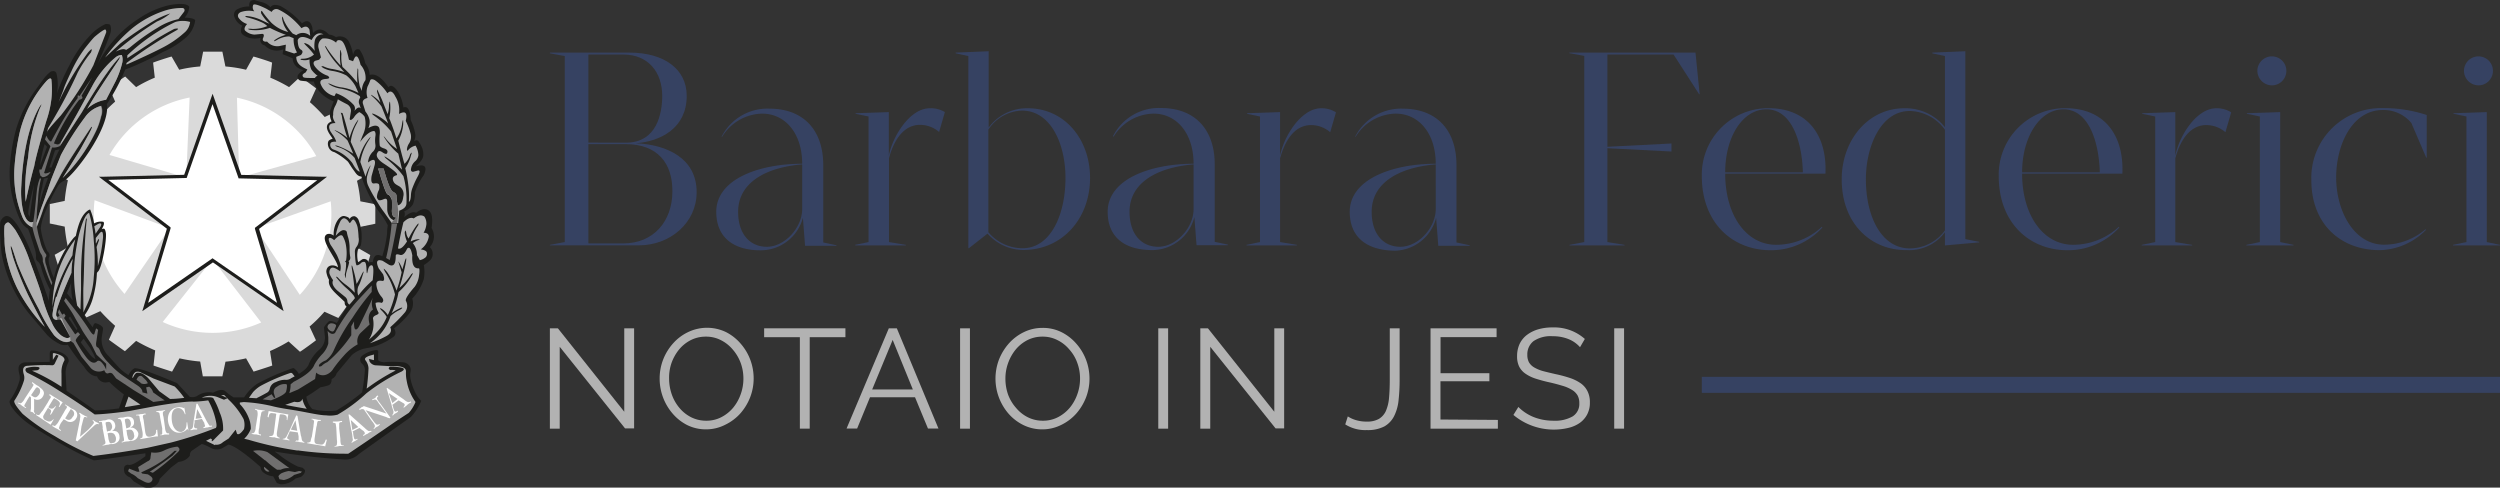
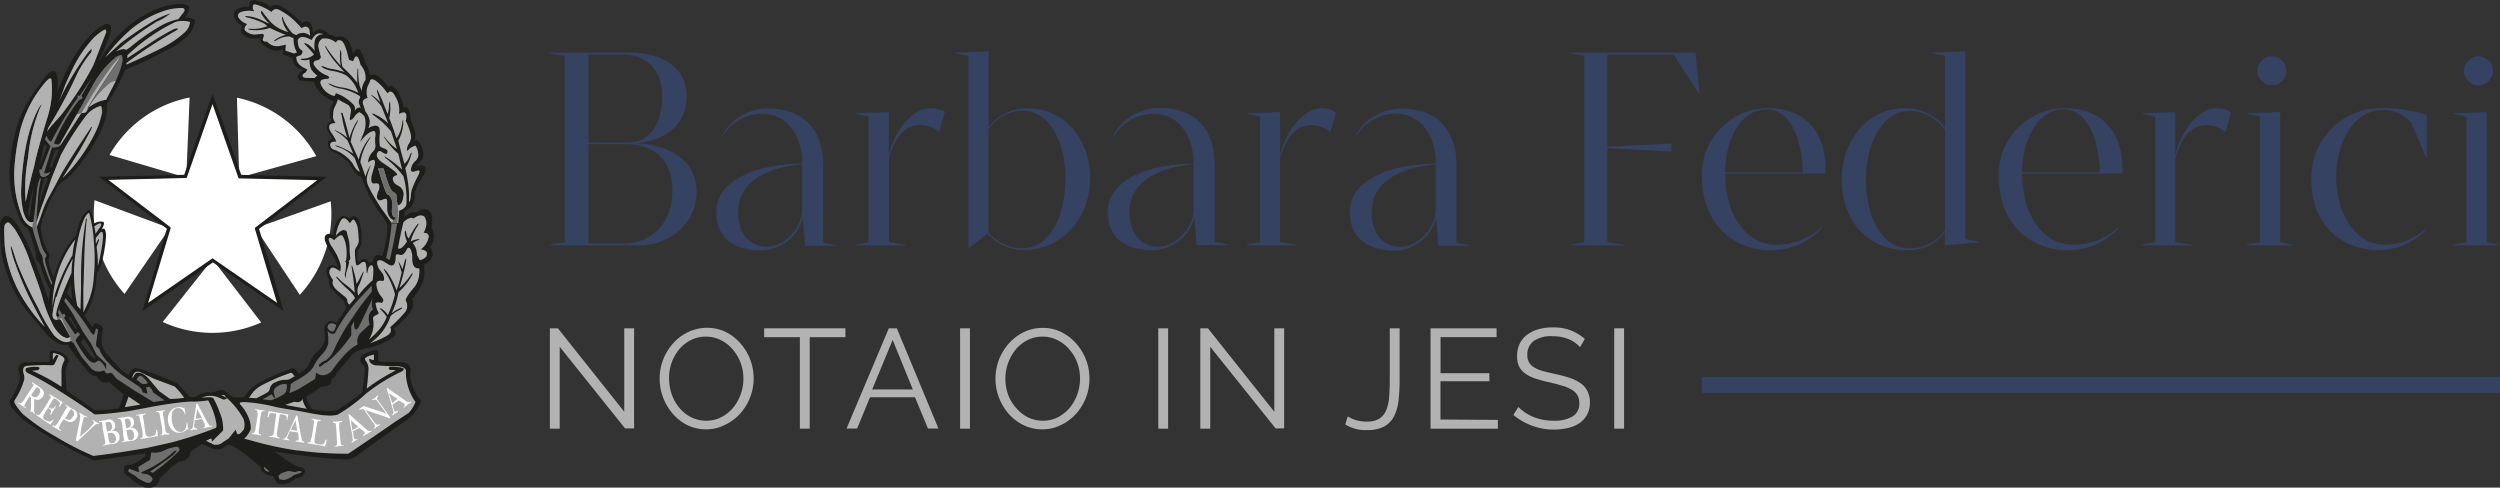
<svg xmlns="http://www.w3.org/2000/svg" viewBox="0 0 312.21 60.89">
  <rect x="0" y="0" width="312.21" height="60.89" fill="#333333" stroke="none" />
  <defs>
    <style>.cls-1{fill:#dadada;}.cls-1,.cls-2,.cls-4,.cls-5,.cls-6{fill-rule:evenodd;}.cls-2{fill:#fff;}.cls-3,.cls-4{fill:#1d1d1b;}.cls-5{fill:#706f6f;}.cls-6,.cls-8{fill:#b2b2b2;}.cls-7{fill:#364262;}</style>
  </defs>
  <g id="Livello_2" data-name="Livello 2">
    <g id="Livello_1-2" data-name="Livello 1">
-       <path class="cls-1" d="M25.33,6.45c.4,0,2,0,2.44,0l.38,1.85a16.92,16.92,0,0,1,2.58.41l.92-1.65c.4.1,2,.6,2.33.76L33.76,9.7a18.29,18.29,0,0,1,2.34,1.18L37.48,9.6c.36.21,1.67,1.18,2,1.44l-.78,1.72a19,19,0,0,1,1.85,1.85l1.71-.8c.27.32,1.22,1.64,1.44,2l-1.28,1.4a17.68,17.68,0,0,1,1.18,2.34l1.89-.23c.14.37.64,1.92.74,2.32l-1.65.94A16.29,16.29,0,0,1,45,25.14l1.87.37c0,.4,0,2,0,2.43L45,28.33a18.24,18.24,0,0,1-.4,2.58l1.64.94c-.08.38-.6,1.92-.74,2.3L43.58,34a20.22,20.22,0,0,1-1.18,2.32l1.28,1.39c-.22.33-1.17,1.66-1.43,2l-1.73-.78a17.1,17.1,0,0,1-1.86,1.85l.8,1.72c-.31.24-1.62,1.21-2,1.43l-1.42-1.29a18.22,18.22,0,0,1-2.32,1.2L34,45.65c-.37.14-1.93.64-2.33.76l-.94-1.66a20.24,20.24,0,0,1-2.57.42L27.77,47H25.33L25,45.15a18.47,18.47,0,0,1-2.58-.4l-.93,1.66c-.4-.12-1.94-.62-2.32-.76l.21-1.89A20.39,20.39,0,0,1,17,42.57l-1.4,1.29c-.33-.22-1.65-1.17-2-1.43l.78-1.74a21.32,21.32,0,0,1-1.85-1.83l-1.73.78c-.24-.31-1.19-1.64-1.42-2l1.28-1.41a22.18,22.18,0,0,1-1.2-2.32l-1.88.21c-.14-.37-.64-1.92-.75-2.3l1.65-.94a21.53,21.53,0,0,1-.4-2.58l-1.86-.39c0-.39,0-2,0-2.43l1.86-.39a19.66,19.66,0,0,1,.4-2.57l-1.65-.93c.11-.4.61-1.94.75-2.32l1.9.21a18,18,0,0,1,1.18-2.32l-1.28-1.4c.21-.34,1.18-1.66,1.42-2l1.74.77a20,20,0,0,1,1.84-1.84L13.64,11c.31-.26,1.63-1.23,2-1.44L17,10.88A16.89,16.89,0,0,1,19.33,9.7l-.21-1.88c.38-.16,1.92-.66,2.31-.76l.95,1.65A16.67,16.67,0,0,1,25,8.3l.37-1.85Z" />
      <polygon class="cls-2" points="26.54 12.73 23.24 22.16 13.24 22.4 21.18 28.46 18.32 38.06 26.54 32.37 34.77 38.06 31.91 28.49 39.86 22.4 29.87 22.18 26.54 12.73 26.54 12.73" />
      <path class="cls-2" d="M13.68,19.34a14.83,14.83,0,0,1,10-7.16l-.42,10-9.56-2.82Zm1.86,17.35A14.92,14.92,0,0,1,11.81,25l9.38,3.49-5.65,8.23Zm17.08,3.58a14.91,14.91,0,0,1-12.3-.06l6.22-7.84,6.08,7.9ZM41.3,25.14a14.89,14.89,0,0,1-3.86,11.68l-5.53-8.33,9.39-3.35ZM29.59,12.2a14.82,14.82,0,0,1,9.91,7.3l-9.63,2.68-.28-10Z" />
      <path class="cls-3" d="M26.54,13l-3.18,9.09-.05.14h-.15l-9.64.23,7.66,5.84.12.09,0,.14L18.5,37.82l7.92-5.48.12-.09.12.09,7.94,5.48-2.76-9.23,0-.14.12-.09,7.66-5.86L30,22.28H29.8l-.05-.14L26.54,13ZM23,21.83l3.34-9.53.21-.59.21.59,3.37,9.54,10.09.23.62,0-.49.38-8,6.14,2.9,9.68.17.59-.51-.35-8.32-5.74-8.31,5.74-.51.35.18-.59,2.89-9.71-8-6.11-.49-.38.62,0L23,21.83Z" />
      <path class="cls-4" d="M42.05,40.33s-.8-.4-1-.18a3.58,3.58,0,0,0-.6.73l.13,1.2a2,2,0,0,1-.79,1.66,5,5,0,0,0-1.21,1.69q-.16.59-1.26,1.26a1.92,1.92,0,0,0-.51-.61.22.22,0,0,0-.26-.1,30.29,30.29,0,0,0-4.42,1.94,6,6,0,0,0-1.65,1.71H29.18a6.93,6.93,0,0,1-1.09-.81c-.28-.22-.78-.14-1.49.22a2.56,2.56,0,0,0-2,.42,1.27,1.27,0,0,1-.9.1l-1.58-1.71q-4.9-2.07-5.36-1.84a1.77,1.77,0,0,0-.71.84,6.27,6.27,0,0,1-1.45-1.23h0l-1-1.12a2.81,2.81,0,0,1-.9-2.33l.16-1a.43.43,0,0,0-.07-.35,1.72,1.72,0,0,0-.87-.46s-.18-.07-.34.51a17.23,17.23,0,0,1-1.05-1.46,6.58,6.58,0,0,0,1.1-2.3,13.43,13.43,0,0,0,.47-3,.51.51,0,0,1,.12-.18c.5-.38,1.13-4,1-4.84-.06-.34-.14-.52-.24-.53a.34.34,0,0,0-.27.08l.19-.39c.11-.28.11-.46,0-.55a1.7,1.7,0,0,0-1.15.2,6.86,6.86,0,0,0-.47-1.68c0-.1-.18,0-.19,0-.9.55-1.3,1.74-1.62,3.23l-.26.24a12,12,0,0,0-2.48,5,6.25,6.25,0,0,1-.48-1.31,2.41,2.41,0,0,1-.16-1.15.61.61,0,0,0-.16-.83h0a9.47,9.47,0,0,1-.84-2.91,7.49,7.49,0,0,1,.55-2A23.93,23.93,0,0,1,7.3,23.12a2,2,0,0,1,.48-.44C8.9,22.4,13.86,16,13.34,13a24.64,24.64,0,0,0,2.31-4.33l.27-.09.33-.13c1.07-.43,2-.89,2.82-1.27l1.31-.7A10.6,10.6,0,0,0,23,4.87a3.52,3.52,0,0,0,1.38-2.35c-.15-.2-.59-.3-1.32-.32A2.15,2.15,0,0,0,23.63.84C23.35.45,22.52.39,21.12.65a11.2,11.2,0,0,0-3.84,1.71,13.77,13.77,0,0,0-3,2.59,14.79,14.79,0,0,0-2.14,3.18l.64-1.48c.32-.71.67-1.54,1-2.49a1.48,1.48,0,0,0,0-1C13.71,3,13.5,3,13.18,3a6.33,6.33,0,0,0-1.87,1.36A15.26,15.26,0,0,0,8.68,8.13a26.67,26.67,0,0,0-1.57,3.52,5.83,5.83,0,0,0-.06-2.49c-.11-.27-.34-.35-.71-.22a4.54,4.54,0,0,0-1,1.06l-1,1.37a16.34,16.34,0,0,0-1.15,1.89A15.33,15.33,0,0,0,2,16.17a23.79,23.79,0,0,0-.76,4.45,13,13,0,0,0,.26,3.81,14.44,14.44,0,0,0,1,3,2.35,2.35,0,0,0,1,1.13c.19.47.45,1.25.78,2.35a3.33,3.33,0,0,1,.22,1.18.56.56,0,0,0,.21.56,1.21,1.21,0,0,1,.4.65,13.72,13.72,0,0,0,1.13,2.87,8.52,8.52,0,0,0-.13,1.42Q4.56,33.11,3.6,30.81,1.73,26.66.66,27a1.09,1.09,0,0,0-.64.93,11.22,11.22,0,0,0,0,1.49,20.8,20.8,0,0,0,.22,2.51,17.13,17.13,0,0,0,3.33,7.17l2.35,2.77a5.67,5.67,0,0,0,1.36,1,1.53,1.53,0,0,0,1.19.18,23.54,23.54,0,0,0,2,2.71C11,46.61,11.56,47,12.12,47a1.13,1.13,0,0,0,1.06.77l.48-.06a17.87,17.87,0,0,0,1.81,1.55L14.86,51a26,26,0,0,1-3,.26c-.84-.61-2-1.42-3.55-2.46l-.1-1.93a2.8,2.8,0,0,1,.36-1.68c.06-.37-.14-.7-.61-1a2.89,2.89,0,0,0-1.52-.42c-.13,0-.21.16-.23.36v1.06l-3.06.07a.88.88,0,0,0-.7.32c-.18.21-.18.64,0,1.29a2,2,0,0,1,0,.61A8,8,0,0,1,1.24,50c-.08.15-.05.37.12.68a7.54,7.54,0,0,0,1.21,1.42,9.93,9.93,0,0,0,1.27,1c.57.41,1.58,1,3,1.87a43,43,0,0,0,4.87,2.52q.48,0,6.45-.88l0,.36c-1.14.86-1.87,1.22-2.19,1.06-.45.05-.59.38-.42,1a1.12,1.12,0,0,0,.71.59l.42.48,1.19.71a2.18,2.18,0,0,0,1.29,0,1.31,1.31,0,0,0,.78-1l.13-.13,1.29-1.29.93-.71a1.89,1.89,0,0,0,1.42-.77c0-.35.14-.56.29-.65l1.13-.77c.05-.11.51.07,1.39.54A1.65,1.65,0,0,0,27.7,56l.84-.48q1.13.26,4,2.8a.9.9,0,0,0,.35.68,2.18,2.18,0,0,0,1.23.48l.45.84.45.16a2.62,2.62,0,0,0,1.87-.71l.71-.22c.37-.28.53-.56.49-.84l-.29-.29-.62-.16a12.37,12.37,0,0,1-2.35-1.49l-.52-.38a84.46,84.46,0,0,0,8.75,1,2.38,2.38,0,0,0,1.72-.66c.72-.52,2.9-2.08,6.54-4.66a7.3,7.3,0,0,0,1.29-2,3.81,3.81,0,0,1-.86-1.29,6.3,6.3,0,0,1-.47-1.42,2.35,2.35,0,0,1,0-1,.86.86,0,0,0-.29-.83,1.07,1.07,0,0,0-.74-.29,12.19,12.19,0,0,0-2.32,0c-.41-.05-.65-.14-.71-.3l0-.77c.06-.34,0-.49-.29-.45a3.67,3.67,0,0,0-1.71.71.65.65,0,0,0,0,1,1,1,0,0,1,.35.74A25.61,25.61,0,0,1,45.22,49,24.06,24.06,0,0,1,42,51.27a8,8,0,0,1-3-.19,2.78,2.78,0,0,1-.74-1.55A19.23,19.23,0,0,0,40,48.37a7.56,7.56,0,0,0,1-.24c.28-.1.42-.37.42-.8a1.07,1.07,0,0,0,.62-.71l1.87-2.25a3.68,3.68,0,0,1,2-.91A7.76,7.76,0,0,0,49.22,42c.22-.24.22-.57,0-1a10.12,10.12,0,0,0,2-2,1.86,1.86,0,0,0,.26-1.71,6.17,6.17,0,0,0,1.45-2.45,5.11,5.11,0,0,0,0-1.74,3.82,3.82,0,0,0,.85-.67,1,1,0,0,0,.25-.75,1,1,0,0,0-.36-.81,2,2,0,0,0,.23-2.39q.26-1.74-.36-2.19c-.43-.3-.95-.21-1.58.29-.36-.2-.86,0-1.48.55a1,1,0,0,0,0-.75,2.15,2.15,0,0,0,1.08-.85,3.37,3.37,0,0,0,.24-1.47,7.39,7.39,0,0,1,1.13-2.19c.47-1.06.14-1.42-1-1.1.63-.56.94-1,.94-1.45a2.55,2.55,0,0,0-.49-1.49c-.15-.34-.37-.4-.67-.19a1.94,1.94,0,0,0,.17-.77A6.27,6.27,0,0,0,51.29,15c-.07-1.27-.37-1.79-.91-1.58a5,5,0,0,0-.64-1.9c-.52-.78-.93-1-1.23-.62-.84-1.24-1.62-1.76-2.35-1.54a2.53,2.53,0,0,0-.55-1.46,4.36,4.36,0,0,0-.71-1.71c-.39-.15-.66.07-.81.65a5.13,5.13,0,0,0-.45-1.49,1.24,1.24,0,0,0-1.13-.8,1,1,0,0,0-.55.1,1.7,1.7,0,0,0-.87-.33c-.73-.77-1.4-.84-2-.19L39,3.42c-.21-.79-.64-1-1.29-.51A9.94,9.94,0,0,0,35,.74c-.62-.21-1-.16-1.22.16a2.25,2.25,0,0,0-1-.61,9.61,9.61,0,0,1-1-.29c-.49,0-.71.25-.64.81a3,3,0,0,0-1.6.4.78.78,0,0,0-.23,1,1.8,1.8,0,0,0,.95,1,1,1,0,0,0-.16.71c0,.33.37.59,1,.81a3,3,0,0,0,1.45,0,.69.69,0,0,0,.51.94,2.07,2.07,0,0,0,2.33.48l-.1.61,1.26.52a1.45,1.45,0,0,0,.84,1.29l.49.21a1.8,1.8,0,0,0-.57.46.49.49,0,0,0,.29.84,10.63,10.63,0,0,0,1.61.1,1.73,1.73,0,0,0,.21.6,4.35,4.35,0,0,0,.69.89,5,5,0,0,0,1.57,1,8,8,0,0,0-.33.84,1.9,1.9,0,0,0,.07,1.65c-.07,0-.38.18-.49.35-.4.62.47,1.51.61,1.82a1.16,1.16,0,0,0-.44.2c-.3.22-.2,1.29.66,1.47a8.1,8.1,0,0,1,1.67,1.17c.1.09.37.61.76,1.12.21.27.43.74.94.75a17.44,17.44,0,0,0,2.15,4.35,8.26,8.26,0,0,1,1.15,1.76,5.22,5.22,0,0,0-.09,1A15.75,15.75,0,0,1,47.74,32c-.92-.45-1.07.16-1.2.75,0,0-.43-.09-.49.12a.59.59,0,0,0-.81-.49l-.48.35c-.06,0-.11-.3-.13-.55a3,3,0,0,1,.07-1s.23-.3.37-.54a5.77,5.77,0,0,0-.26-3.08.84.84,0,0,0-.5-.55.6.6,0,0,0-.65.37c0-.21-.36-.33-.61-.39-.71-.17-1.46,1.18-1.38,2.44-.51-.4-1.19-.27-1.11.43.12,1,1.6,2.74,1.65,3.53-.45-.39-1.45-.4-1.46.56a3.11,3.11,0,0,0,.34,1c-.2,1,1,1.78,1.95,2.75,0,.46.14.46.29.64-.18.27-1.26,2-1.28,2ZM8.37,36.62l.71.91a9.87,9.87,0,0,1-.19-2.2l-.52,1.29ZM5.57,18A16.54,16.54,0,0,0,5,20.65l.87-2.32L5.57,18Zm-.26,5.22-.23.94-.16,1.29.45-1.52L6,22.2l-.52.1-.19.93ZM8.57,39.72l1,1.52.09-.2-.9-1.51-.19.19Zm-5-12.91.13.26c.15-1,.33-2.31.55-4-.59,2.32-.81,3.58-.68,3.77ZM10.44,42.3l-.36.45.55.75.52.67a2.08,2.08,0,0,0,.77.68l-.16-.48-.48-.87-.84-1.2ZM6.86,18.81l-.68,2.1.26,0a15.79,15.79,0,0,1,1-2.26l-.61.13Z" />
      <path class="cls-5" d="M41.4,40.38c.27,0,.66.14.56.37s-.2.63-.42.65a.71.71,0,0,1-.64-.55.48.48,0,0,1,.5-.47Z" />
      <path class="cls-5" d="M37.19,48.66l2.16-1.33.13-.8a1.23,1.23,0,0,0,1.26.26,1.75,1.75,0,0,0,.91-.78,16.52,16.52,0,0,1,1.28-1.58A6.55,6.55,0,0,1,44.67,43a1.48,1.48,0,0,1,.42-1.48l1.07-1c-.24-.88-.1-1.51.42-1.87a2.1,2.1,0,0,1,0-1.52c-.88,1.89-1.44,3-1.66,3.47s-.41.6-.54.53-.18-.41-.16-1l-.35.61,0,1.13a16.15,16.15,0,0,1-3,3.36,2.08,2.08,0,0,0-.71.48c-.33.13-.41.06-.26-.22A2.42,2.42,0,0,1,40.7,45a3.22,3.22,0,0,0,1-1.29A23.09,23.09,0,0,1,44,39.72a29.06,29.06,0,0,1,2.42-3.26l0-.81-1.48,1.59a20.54,20.54,0,0,0-1.65,2,22.13,22.13,0,0,0-1.45,2.34c-.28.22-.59.13-.93-.26l.09.81,0,.77a3.07,3.07,0,0,1-.74,1.31,6.26,6.26,0,0,0-1,1.34q-.36,1-2.58,2.13l-.39.32a3.55,3.55,0,0,1-.16,1.1l1.07-.45Z" />
      <path class="cls-5" d="M33.83,50c1.14-.43,1.77-.79,1.9-1.09.15-.61.14-.92,0-.94a1.56,1.56,0,0,0-1.13.32.71.71,0,0,0-.38.87l.16.52h-.16l-.3-.45-1.12.64,1.06.13Z" />
      <path class="cls-5" d="M16.05,58.89l.32.25a2.5,2.5,0,0,1,.84.58l.78.42c.47.24.82.2,1-.12s-.11-.52-.52-.78l-.71-.1L17.63,59l.94-.45a15.09,15.09,0,0,0,1.82-1.08A16.16,16.16,0,0,0,21.8,56.3l.29,0-.55.61c-1.23.92-2.18,1.59-2.84,2l.39.13a24.46,24.46,0,0,0,3.06-2.52c.34-.28.36-.52,0-.74a4.83,4.83,0,0,0-1.64.47,2.51,2.51,0,0,1-1.62.24l-.09.58c0,.26-.09.44-.39.55l-1.16.71.16.58h-.29l-1-.39-.13.33Z" />
      <path class="cls-5" d="M17.57,47.85a1,1,0,0,0,.9,0l-.22-.35L17.73,47c-.28-.15-.51,0-.68.42l.52.39Z" />
      <path class="cls-5" d="M48.67,32.49c.28-1.12.63-2.91.93-4.54a3.06,3.06,0,0,0-.7,0,28.12,28.12,0,0,1-.68,4.27l.45.26Z" />
      <path class="cls-5" d="M34.9,59.85l.54.1a2.81,2.81,0,0,0,1.29-.64l.84-.26.13-.16-.35-.07-.52.13-.77-.13a4,4,0,0,0-.79.23,1,1,0,0,0-.5.42l.13.38Z" />
-       <path class="cls-5" d="M33.12,57.47a11.69,11.69,0,0,0,1.48,1.19h.46a1.92,1.92,0,0,1,1.09-.19l-2.74-2a3,3,0,0,0-1.81-.16l1.52,1.2Z" />
      <path class="cls-5" d="M33,58.3c-.08.16,0,.31.16.46s.36.18.49.09L33,58.3Z" />
      <path class="cls-5" d="M7,37.07a16.88,16.88,0,0,0-.42,2c-.09.61.12.9.61.88a.53.53,0,0,1,.68.35l.87,1.78c-.24.23-.61.17-1.13-.2A4.28,4.28,0,0,1,6.47,40.3a14,14,0,0,1-.66-1.52A17.33,17.33,0,0,1,5.26,37c-.18-.66-.67-2.07-1.47-4.21A18.7,18.7,0,0,0,1.9,28.7c-.46-.61-.75-.92-.88-.92s-.35.1-.46.42a9.16,9.16,0,0,0,0,1.57,10.46,10.46,0,0,0,.2,2.08A16.63,16.63,0,0,0,2.15,36,20,20,0,0,0,5.6,40.82q-1-1.82-2.1-4A41.93,41.93,0,0,1,1.82,32.7a10.85,10.85,0,0,1-.48-1.8c0-.27,0-.27.13,0s.33.95.68,2a54,54,0,0,0,2.67,5.65,18.39,18.39,0,0,0,1.94,3.32c.84.82,1.53,1.06,2.06.71l.36.26,1,1.71,1.06,1.29a1.38,1.38,0,0,0,1.78.39c.13.34.31.47.53.38a.44.44,0,0,1,.53.1l.42.55,2.23,1.48,2.42,1.46L20.57,50c-.41-.26-.89-.6-1.45-1a1.33,1.33,0,0,0-.49-.71l-.38.09.16.78L17.79,49c0-.28-.18-.57-.62-.86s-1-.66-1.68-1.13a10.58,10.58,0,0,1-1.94-1.71,5.08,5.08,0,0,1-1-1.34c-.11-.34-.24-.54-.38-.59s-.19-.23-.17-.53l.06-.39.19-1.26L12,41l-.19.61c-.06.32-.28.18-.66-.43a32.66,32.66,0,0,0-1.95-2.7l-1-1.26L8,37.56c.51.75,1,1.43,1.3,2s.66,1.12.89,1.55.64,1,1.2,1.84l.67,1.35,1.2,1.13,0,.75a2.73,2.73,0,0,0-.65-1c-.19-.15-.35-.17-.48-.07-.41.41-.94.14-1.58-.8a15.07,15.07,0,0,1-1.07-1.71c-.08-.13.09-.41.52-.84l-.26-.29-.35.29L8,39.72l.19-.29L8,39.14l-.23.16-.39-.68L7.24,39l.2.45-.26.13c-.22,0-.23-.37,0-1.16q.54-1.65,1.74-4.33a11.29,11.29,0,0,1,.16-1.74,23.1,23.1,0,0,0-2,4.74Z" />
      <path class="cls-5" d="M4.57,27.81c0-1.09.08-1.84.12-2.22s.07-.78.09-1.16a13.53,13.53,0,0,1,.33-2.07L5,22.23a6,6,0,0,0-.41,1.7c-.07.67-.13,1.27-.18,1.77s-.12,1.17-.25,2a.48.48,0,0,1-.49,0c-.28-.11-.52-.5-.74-1.18a11,11,0,0,1-.26-3.31c.22-4.36,1-7.67,2.29-9.9.3-.43.31-.34,0,.29a21.52,21.52,0,0,0-1.44,6.05,21.89,21.89,0,0,0-.31,5.56c.39-1.83.74-3.31,1.07-4.45.17-1,.68-2.85,1.51-5.65a13.19,13.19,0,0,0,.63-2.69,11,11,0,0,0,0-2.5c-.09-.22-.31-.12-.68.29A15.16,15.16,0,0,0,2.5,16.36a28.84,28.84,0,0,0-.71,4.78,14.55,14.55,0,0,0,.27,3.54,15.08,15.08,0,0,0,.73,2.41,2.36,2.36,0,0,0,1.26,1.3,12.54,12.54,0,0,0,.42,1.54c.19.57.34,1,.43,1.29a1.86,1.86,0,0,0,.29.59,1.37,1.37,0,0,1,.15.81,22.76,22.76,0,0,0,1.1,3l.09-.32a13.39,13.39,0,0,1-.74-2.13,1.82,1.82,0,0,1-.13-1,.34.34,0,0,0,0-.53A4.45,4.45,0,0,1,5,30a9.71,9.71,0,0,1-.38-1.68c.4-1,.67-1.79.8-2.19a10,10,0,0,1,.81-1.71c.41-.74.83-1.52,1.26-2.36s1.73-2.89,3.9-6.16c.26-.22.18,0-.22.77l-1.07,1.94L7.82,22.23a20.62,20.62,0,0,0,4.07-5.61,9,9,0,0,0,.77-2.1,1.87,1.87,0,0,0,0-1.32,3.54,3.54,0,0,0-2,1.42,37.72,37.72,0,0,0-3,4.71L6.4,22.39l-1,2.91c-.3.79-.58,1.63-.83,2.51Z" />
      <path class="cls-5" d="M10.86,13.62a4.36,4.36,0,0,1,2.38-1.16l1.2-2.33a11.54,11.54,0,0,0,.84-2.37,1.87,1.87,0,0,0-.07-.89c-.13,0-.36,0-.71.23a11.93,11.93,0,0,0-3,3.68L9.6,14.26l-2,3.49c-.17.26-.35.34-.55.26l-.32-.1a23.81,23.81,0,0,1,3.16-5.45c.41-.09.51-.25.29-.49l1.32-2.29L9.92,12c-.15-.13-.22-.11-.22,0l0,.25a29.16,29.16,0,0,0-2,3.05c-.57,1-1,1.79-1.31,2.37-.19,0-.39-.29-.61-.74l-.16.49.68.84L5.18,21.17l-.26,0,0,.29.13.48.26.19a1.16,1.16,0,0,0,1-.67c-.45.21-.72.25-.8.12L6.5,18.42a1.76,1.76,0,0,0,1-.19l2.71-4.16c1.33-2.26,2.4-3.93,3.19-5a19.59,19.59,0,0,1,1.47-1.86c.18-.16.18-.08,0,.24-1.17,1.73-2,3-2.57,3.88s-1,1.62-1.4,2.29Z" />
-       <path class="cls-6" d="M43.64,17.26a8.69,8.69,0,0,1,.74-1.8c.41-.65.47-.67.19-.07a6.46,6.46,0,0,0-.77,2.32l1,2.23a6.68,6.68,0,0,1,1.26-2.61q.39-.48.06.09A7,7,0,0,0,45,20.23l.65,1.84a4.89,4.89,0,0,1,.55-1.32c.1-.15.11-.11,0,.13a10.35,10.35,0,0,0-.32,1A1.88,1.88,0,0,0,46,23.23a17.67,17.67,0,0,0,.92,1.68c.42.69.74,1.2,1,1.53l1,1.41.81,0,.13-1.54c.58-.2.88-.5.9-.91A10.83,10.83,0,0,0,50.38,22a11,11,0,0,0-2.16-2.2c-.3-.3-.28-.34.07-.12a11.8,11.8,0,0,1,1.93,1.51l-.48-2a8.72,8.72,0,0,1-1.65-1.87c-.23-.34-.22-.38,0-.13a6,6,0,0,0,1.49,1.42c-.24-.71-.49-1.44-.74-2.19a10.23,10.23,0,0,0-2.07-1.94c-.41-.3-.41-.37,0-.22a5.92,5.92,0,0,1,1.71,1.16q-.42-1.1-.84-2.13A7.56,7.56,0,0,0,46.45,12c-.18-.2-.12-.21.16,0a4.25,4.25,0,0,1,.9.81l-.42-1.35c0-.35,0-.35.16,0l.45,1,.71,1.8a3.55,3.55,0,0,0,.17-1.16c.08-.56.14-.53.16.07a5.91,5.91,0,0,1-.13,1.58q.48,1.19.9,2.55a4.15,4.15,0,0,0,.71-1.91c.11-.58.15-.52.13.17a5.06,5.06,0,0,1-.61,2c.28,1.14.53,2.11.77,2.9a2.47,2.47,0,0,0,.71-1.19c.22-.32.25-.27.1.16A4.68,4.68,0,0,1,50.61,21a19.18,19.18,0,0,1,.4,2.27,10.73,10.73,0,0,1,.05,1.95c.15-.08.24-.37.26-.87a2.89,2.89,0,0,1,.21-.93A11,11,0,0,1,52.19,22c.28-.52.27-.76,0-.71l-.58.16a.25.25,0,0,1-.29-.29,1.58,1.58,0,0,1,.5-1,1.15,1.15,0,0,0,.43-.78,2.49,2.49,0,0,0-.35-1.19,1.66,1.66,0,0,0-.86.48c-.14.2-.21.2-.22,0a1.53,1.53,0,0,1,.29-.79,1.55,1.55,0,0,0,.19-1.11,7.76,7.76,0,0,0-.63-1.67q.36-1.52-.84-.87a3.22,3.22,0,0,0-.45-2.16c-.32-.67-.66-.81-1-.42A6,6,0,0,0,46.8,10c-.32-.15-.52-.13-.58.07a5.48,5.48,0,0,1-.32.74,2.21,2.21,0,0,0,0,1.42c-.48.13-.67.36-.58.71l.32,1a2.42,2.42,0,0,1,.5,1A1.79,1.79,0,0,1,46,16c.66-.38,1.12-.41,1.35-.06a1.94,1.94,0,0,1,.07.84,7,7,0,0,0,0,1.35c0,.15.17.29.55.41s.51.32.36.62c-.09.11-.28.06-.57-.14s-.49-.21-.59,0c-.28.39-.07.83.64,1.33,1.38.9,2,1.42,1.71,1.54-.41.09-.55.32-.42.68s.32.45.78.71a1.17,1.17,0,0,1,.48,1.29c-.06.61-.29,1-.68,1.07a4.76,4.76,0,0,1-.16-1.18q0-.27-.42-.48c-.3-.14-.7-1.12-1.19-2.92l-.68,0c.62,2.11,1,3.19,1.19,3.23s.35.27.52.68a8.07,8.07,0,0,1,0,1.35c0,.58.16.86.59.84l-.29.36a1.1,1.1,0,0,1-.58-.42,1.82,1.82,0,0,1-.3-.92c0-.31,0-.64,0-1s-.16-.43-.48-.29-.54.16-.63.06a.57.57,0,0,1-.18-.35,2.14,2.14,0,0,1,.26-.89,1.23,1.23,0,0,0,0-.68c-.08-.12-.28-.17-.6-.12s-.43-.27-.32-.94l.39-1.39c.13-.71-.15-.8-.84-.29A2.14,2.14,0,0,1,46.51,19a1,1,0,0,0,.37-.93,3.69,3.69,0,0,1,0-1.05c.06-.33,0-.55-.14-.66-.46,0-1.05.42-1.78,1.38l.36-.9a3.27,3.27,0,0,0,.22-2.26,1.86,1.86,0,0,0-.67-.58,1.91,1.91,0,0,0-.68.68c-.28.32-.45.39-.52.19l.16-1A.94.94,0,0,0,43.3,13c-.33-.17-.7-.36-1.11-.6a3.79,3.79,0,0,1-.29.77,2.1,2.1,0,0,0-.29,1.2c-.09.23,0,.57.29,1-.76,0-1,.35-.62,1.06l.26.39a2.93,2.93,0,0,1,.45.87c-.45,0-.7.05-.74.29a.61.61,0,0,0,.36.68A4.93,4.93,0,0,1,44,20.36c.38.71.7,1.07.93,1.07l-.64-1.71a4.56,4.56,0,0,0-2.17-1.39c-.34-.15-.34-.2,0-.13a9.12,9.12,0,0,1,2,1c-.21-.5-.45-1.05-.71-1.65A5.88,5.88,0,0,0,42,16.42q-.42-.32,0-.09a5.44,5.44,0,0,1,1.39.9,14.19,14.19,0,0,1-.71-2.81l-.13-.35.23.06c.28.86.57,1.91.87,3.13ZM12,30.4l.19-.36c.13-.26.18-.25.16,0l-.29.81a14.79,14.79,0,0,1,.16,2.39,21.05,21.05,0,0,0,.65-3.62c0-.66-.1-.84-.42-.51l-.49.61,0,.65Zm-.07-1.2.62-.9c.17-.32.11-.45-.17-.39a4.58,4.58,0,0,0-.61.36,6.12,6.12,0,0,1,.16.93Zm39.4.94a2.5,2.5,0,0,1,.8-.26c.33,0,.37,0,.13.1a2.4,2.4,0,0,0-.71.38,2.24,2.24,0,0,1,.52,1.49l.36.64a1.63,1.63,0,0,0,.74-.37.61.61,0,0,0,.14-.53c0-.22-.28-.37-.76-.45a2.45,2.45,0,0,0,1-1.58c0-.33-.24-.49-.65-.49A2.61,2.61,0,0,0,53.25,28a1.57,1.57,0,0,0-.25-.95c-.37-.26-.81-.18-1.33.23q-.54-.26-1.29.48c-.28,1.14-.5,2.23-.68,3.26.28.15.66-.14,1.13-.87a3.29,3.29,0,0,1-.29-1.07c.05-.38.11-.37.2,0a1.35,1.35,0,0,0,.29.71,11.33,11.33,0,0,1,1-1.65c.23-.3.3-.31.19,0a6.72,6.72,0,0,0-.94,2ZM40,10.36A2.46,2.46,0,0,0,41.77,12l.19-.36a5.48,5.48,0,0,1,2.2,1.45.7.7,0,0,1,.09.78q.53-.67.81-.33l-.23-.64a.86.86,0,0,1,.16-.71L44.93,12a6.76,6.76,0,0,0-2.28-.92,3.66,3.66,0,0,1-1.37-.44c-.43-.28-.36-.3.2-.06a4.17,4.17,0,0,0,1.29.35,6.75,6.75,0,0,1,2,.68l-.39-.87a4.65,4.65,0,0,0-1.13-1.32,5.79,5.79,0,0,0-1.66-.55,3.65,3.65,0,0,1-1.18-.36c-.34-.21-.35-.29,0-.22a3.45,3.45,0,0,0,1.13.33A10.09,10.09,0,0,1,43,9c-.28-.3-.64-.71-1.1-1.22a10.2,10.2,0,0,1-1.29-1.94c0-.17.06-.11.23.19A18,18,0,0,0,42.54,8.2a8.24,8.24,0,0,1-.06-1.81c0-.28.09-.16.16.35a4.92,4.92,0,0,0,.13,1.62,15.85,15.85,0,0,1,1.87,2,8.58,8.58,0,0,1,0-1.58c0-.3.08-.3.1,0a7.91,7.91,0,0,0,.19,2l.26.58a2.3,2.3,0,0,1,.45-1.35,2.4,2.4,0,0,0-.61-1.91c-.17-.71-.35-1.06-.52-1.06s-.24.2-.42.61l-.51-.19q-.49-2.23-1-2.4t-.6.27a2.24,2.24,0,0,0-1.71-.52,1.09,1.09,0,0,0-.48,1.23l.29,1.13-.23.29-.48.13c-.28.15-.28.41,0,.77a3.31,3.31,0,0,0,1.55,1.1c.32.24.24.37-.23.4s-.7.18-.68.44ZM38.37,8.67C37.67,8.35,37,8,37,7.1l.58-.23c.26-.3.27-.52,0-.67s-.38-.55-.4-1.2q.35-.76,1.74,0c.41-.79.9-1,1.48-.71a1,1,0,0,0-1.09.81,3.77,3.77,0,0,0,0,1.26,3.61,3.61,0,0,0-.78-.78c-.58-.3-.69-.27-.32.1a10,10,0,0,1,1,1.13,2.14,2.14,0,0,1-1.55.52c-.2.08-.16.14.09.16a1.73,1.73,0,0,0,.91-.07,2.78,2.78,0,0,0,.22,1.26,3.48,3.48,0,0,0,.79.79.45.45,0,0,0-.33.27c-1.21,0-1.45,0-1.52-.19s-.07-.27.35-.51l.22-.37ZM36,4a3.37,3.37,0,0,1-.77-1.65c0-.4.06-.36.19.13a6.16,6.16,0,0,0,1.13,1.71l.45.2a1.34,1.34,0,0,1,1.74.09l-.09-.77c-.2-.43-.52-.5-1-.19a10.19,10.19,0,0,0-1.45-1.44A7.61,7.61,0,0,0,34.8,1.2a.64.64,0,0,0-.87.29l-.65-.39C32.18.56,31.63.42,31.6.68a.74.74,0,0,0,.17.74,3.13,3.13,0,0,0-1.73.1c-.31.17-.4.4-.26.68A2.07,2.07,0,0,0,30.86,3c-.3.32-.39.59-.26.81a1.82,1.82,0,0,0,1.2.51l.93-.09c.24,0,.28.19.13.51s.1.52.49.45a1.69,1.69,0,0,0,1.74.52l.61-.13-.06.74,1.09.36.36-.13a3.26,3.26,0,0,1-.42-1.78l-.55-.22A3,3,0,0,0,34.57,5c-.34.2-.43.19-.26,0a4.07,4.07,0,0,1,1.39-.65,15.85,15.85,0,0,1-2-.87,5.5,5.5,0,0,1-2.36.26.78.78,0,0,1-.38-.13c-.05,0,.14-.05.54,0a4.52,4.52,0,0,0,1.88-.35,2.34,2.34,0,0,0-.76-.5,9.78,9.78,0,0,0-1.82-.6C30.55,2,30.56,2,30.8,2a5.44,5.44,0,0,1,1.87.52c.3.15.62.3,1,.45a5.09,5.09,0,0,1-1.07-1.33c0-.38.06-.38.29,0a13.24,13.24,0,0,0,1,1.2A4.78,4.78,0,0,0,36,4ZM6.53,38.53a14.7,14.7,0,0,1,.33-1.78,24.23,24.23,0,0,1,2.19-4.87,11.19,11.19,0,0,1,.36-2A13.12,13.12,0,0,0,7,34.83a13.55,13.55,0,0,0-.44,3.7Zm36.64-1.38a.65.65,0,0,1,.21.46.52.52,0,0,0,.26.43c.26-.28.48-.55.68-.8a1,1,0,0,0-.2-.39,7.31,7.31,0,0,0-.92-.92,9.86,9.86,0,0,1-1.14-1.21c-.15-.19-.11-.22.13-.07a5.71,5.71,0,0,0,1,.91,7.83,7.83,0,0,1,1.11,1,28.62,28.62,0,0,0-.35-2.94c-.09-.62,0-.63.16,0a14.66,14.66,0,0,1,.42,1.84,5.82,5.82,0,0,0,.34-.58l.34-.68c.23-.43.27-.39.09.13-.06.21-.14.46-.24.73a4.34,4.34,0,0,1-.32.72,1.71,1.71,0,0,0,0,1.13A13.29,13.29,0,0,1,46.54,35c.15-1.25.11-1.87-.13-1.87s-.39.23-.48.69-.14.4-.16-.18-.1-.89-.24-.93a.53.53,0,0,0-.49.18.87.87,0,0,1-.47.25c-.12,0-.21-.54-.25-1.66a1,1,0,0,1,.25-.71,1.56,1.56,0,0,0,.21-1.14,10.25,10.25,0,0,0-.11-1.18,2.1,2.1,0,0,0-.21-.61,1.15,1.15,0,0,0-.27-.39q-.13-.11-.33.21c-.12.2-.22.23-.29.08a1,1,0,0,0-.41-.42q-.33-.2-.63.27a5.91,5.91,0,0,0-.6,1.86c.43-.5.76-.73,1-.71s.36.11.39.27a4.14,4.14,0,0,0,.17.68A4.75,4.75,0,0,1,43.66,31a6.64,6.64,0,0,0,.06,1,.56.56,0,0,1,0,.36.4.4,0,0,1-.28.27c.17,0,.16.06.16.11a4.12,4.12,0,0,1-.17.68c-.12.4-.19.65-.21.76a2.06,2.06,0,0,0,0,.58.93.93,0,0,1-.16-.52,5.5,5.5,0,0,0,.16-1.45l-.13-.13.13-.13a5.7,5.7,0,0,0,0-1.8,3.37,3.37,0,0,0-.42-1.24c-.17-.25-.53-.08-1.07.5-.28-.24-.48-.33-.61-.26s-.08.34.16.84a12,12,0,0,1,.81,1.32,8.93,8.93,0,0,1,.39,1,1.8,1.8,0,0,1,0,1c-.63-.47-1-.59-1.2-.34a.73.73,0,0,0-.08.76,3.69,3.69,0,0,0,.4.68c-.19.38,0,.81.52,1.29l1.08.88ZM10.05,38.62l.07-2.51,0-1.84a42.78,42.78,0,0,1,.61-6.88c.13-.23.15-.14.07.3-.16,1.76-.25,3.33-.28,4.72s-.06,2.5-.1,3.34,0,1.93,0,3.26l.42-.9a9.37,9.37,0,0,0,.87-3.49,23.09,23.09,0,0,0,0-4.56,15.42,15.42,0,0,0-.58-3.47c-.41.11-.84,1.05-1.3,2.84a24.4,24.4,0,0,0-.58,4,21.58,21.58,0,0,0,.39,4.74l.42.48ZM15.76,6.23l.45-.29a27,27,0,0,1,3.5-2.49,7.87,7.87,0,0,1,2.57-1.06L23,1.45C23.12,1.2,23,1,22.76,1a6.91,6.91,0,0,0-2.06.29,12.76,12.76,0,0,0-4.21,2.26,20.23,20.23,0,0,0-3.37,3.64L15,5.45a41.79,41.79,0,0,1,4.26-2.88,10.23,10.23,0,0,1,2-.89,6.39,6.39,0,0,1-1.65,1,40.73,40.73,0,0,0-5.16,3.77c.62-.32,1.06-.39,1.29-.22Zm.1,1.06,3.77-2.48q1.17-.7,2.13-1.2c.58-.12.63,0,.13.26a56.61,56.61,0,0,0-6.1,4v.2Q18.51,6.87,20.2,6A12.71,12.71,0,0,0,23,4.1a2,2,0,0,0,.74-1.36,3.33,3.33,0,0,0-1.84,0,23.42,23.42,0,0,0-6,4.17l0,.38Zm-10,9.23a3.35,3.35,0,0,1,.42-.61c.17-.22.61-.71,1.32-1.49a41,41,0,0,0,4.06-6.26L13.24,4.1a.38.38,0,0,0-.09-.42c-.13,0-.58.27-1.36.94-.21.21-.6.67-1.16,1.38A15.72,15.72,0,0,0,8.92,8.89c-.58,1.22-.92,2-1,2.34l-.61,1.55A35.27,35.27,0,0,1,11,6.55c.46-.52.57-.53.36,0A15.51,15.51,0,0,0,9.7,9.07,63.25,63.25,0,0,1,6.6,15L6,16l-.13.55ZM4.57,28.33c.4-1,.67-1.79.8-2.19a10,10,0,0,1,.81-1.71c.41-.74.83-1.52,1.26-2.36s1.73-2.89,3.9-6.16c.26-.22.18,0-.22.77l-1.07,1.94L7.82,22.23a20.48,20.48,0,0,0,4-5.57s0,0,0,0a9,9,0,0,0,.77-2.1,1.87,1.87,0,0,0,0-1.32,3.54,3.54,0,0,0-2,1.42,37.72,37.72,0,0,0-3,4.71L6.4,22.39l-1,2.91c-.3.79-.58,1.63-.83,2.51v.52Zm-.42-.64a.48.48,0,0,1-.49,0c-.28-.11-.52-.5-.74-1.18a11,11,0,0,1-.26-3.31c.22-4.36,1-7.67,2.29-9.9.3-.43.31-.34,0,.29a21.52,21.52,0,0,0-1.44,6.05,21.89,21.89,0,0,0-.31,5.56c.39-1.83.74-3.31,1.07-4.45.17-1,.68-2.85,1.51-5.65a13.19,13.19,0,0,0,.63-2.69,11,11,0,0,0,0-2.5c-.09-.22-.31-.12-.68.29A15.16,15.16,0,0,0,2.5,16.36a28.84,28.84,0,0,0-.71,4.78,14.55,14.55,0,0,0,.27,3.54,15.08,15.08,0,0,0,.73,2.41,2.36,2.36,0,0,0,1.26,1.3,2.37,2.37,0,0,1,.1-.7Zm3.34-9.5c1.45-2.21,2.32-3.56,2.69-4.12,1.33-2.26,2.4-3.93,3.19-5a19.59,19.59,0,0,1,1.47-1.86c.18-.16.18-.08,0,.24-1.17,1.73-2,3-2.57,3.88s-1,1.62-1.4,2.29h0a4.36,4.36,0,0,1,2.38-1.16l1.2-2.33a11.54,11.54,0,0,0,.84-2.37,1.87,1.87,0,0,0-.07-.89c-.13,0-.36,0-.71.23a11.93,11.93,0,0,0-3,3.68L9.61,14.26,7.67,17.69l-.18.5Zm0,21.56c.3-.09.28.23.43.55l.87,1.78M7.18,39.56c-.22,0-.23-.37,0-1.16q.54-1.65,1.74-4.33a11.29,11.29,0,0,1,.16-1.74,23.1,23.1,0,0,0-2,4.74H7a16.88,16.88,0,0,0-.42,2c-.08.58.1.87.55.88a2.38,2.38,0,0,0,0-.39Zm1.59,2.51c-.25.24-.62.18-1.14-.19A4.28,4.28,0,0,1,6.47,40.3a14,14,0,0,1-.66-1.52A17.33,17.33,0,0,1,5.26,37c-.18-.66-.67-2.07-1.47-4.21A18.7,18.7,0,0,0,1.9,28.7c-.46-.61-.75-.92-.88-.92s-.35.1-.46.42a9.16,9.16,0,0,0,0,1.57,10.46,10.46,0,0,0,.2,2.08A16.63,16.63,0,0,0,2.15,36,20,20,0,0,0,5.6,40.82q-1-1.82-2.1-4A41.93,41.93,0,0,1,1.82,32.7a10.85,10.85,0,0,1-.48-1.8c0-.27,0-.27.13,0s.33.95.68,2a54,54,0,0,0,2.67,5.65,18.39,18.39,0,0,0,1.94,3.32c.77.82,1.54,1,2.06.71,0,0-.07-.51-.05-.52ZM46.9,37.82A2.86,2.86,0,0,0,47.25,39c.09.12,0,.24-.27.35s-.4.25-.4.42a3.56,3.56,0,0,1-.52,2.65,9.84,9.84,0,0,0,1.24-1.2,5.82,5.82,0,0,0,1-1.64,4.56,4.56,0,0,0-.68-.84c-.22-.24-.22-.3,0-.2a2.39,2.39,0,0,1,.81.81,13.22,13.22,0,0,0,.9-2.58,9.08,9.08,0,0,0-1.23-2.81c-.3-.54-.22-.52.23,0a9.3,9.3,0,0,1,1.19,2.33A16.42,16.42,0,0,0,50.16,34l-.42-1.36a3.4,3.4,0,0,1,.51,1l.33-1.13q.26-.64.09.36a28.38,28.38,0,0,1-.8,3.1,8.29,8.29,0,0,0,1.48-1.71c.28-.26.27-.16,0,.29a7.59,7.59,0,0,1-1.58,1.93,10.06,10.06,0,0,1-.87,2.65,5.24,5.24,0,0,1,1.22-.71c.2,0,.14.06-.16.26a4.18,4.18,0,0,0-1.19.8,6.56,6.56,0,0,1-2.58,3.39,13.45,13.45,0,0,0,2.06-.9c.54-.3.7-.67.48-1.1A19.37,19.37,0,0,0,50.58,39a1.3,1.3,0,0,0,.13-1.39c-.16-.2.21-.8,1.09-1.81a3,3,0,0,0,.53-1.39c.08-.53.06-.83,0-.9-.63.07-.91-.47-.84-1.61-.15-.86-.37-1.14-.65-.84-.28.62-.58.87-.92.76s-.5-.07-.5.14c0,1-.25,1.35-.8,1.13l-.84-.52c-.71-.23-.87.08-.49.94l.55.74q.29.81-.06.84-.78-.16-.78.42A2.7,2.7,0,0,0,47.59,37c.33.36.36.63.08.83a1.1,1.1,0,0,0-.77,0Z" />
+       <path class="cls-6" d="M43.64,17.26a8.69,8.69,0,0,1,.74-1.8c.41-.65.47-.67.19-.07a6.46,6.46,0,0,0-.77,2.32l1,2.23a6.68,6.68,0,0,1,1.26-2.61q.39-.48.06.09A7,7,0,0,0,45,20.23l.65,1.84a4.89,4.89,0,0,1,.55-1.32c.1-.15.11-.11,0,.13a10.35,10.35,0,0,0-.32,1A1.88,1.88,0,0,0,46,23.23a17.67,17.67,0,0,0,.92,1.68c.42.69.74,1.2,1,1.53l1,1.41.81,0,.13-1.54c.58-.2.88-.5.9-.91A10.83,10.83,0,0,0,50.38,22a11,11,0,0,0-2.16-2.2c-.3-.3-.28-.34.07-.12a11.8,11.8,0,0,1,1.93,1.51l-.48-2a8.72,8.72,0,0,1-1.65-1.87c-.23-.34-.22-.38,0-.13a6,6,0,0,0,1.49,1.42c-.24-.71-.49-1.44-.74-2.19a10.23,10.23,0,0,0-2.07-1.94c-.41-.3-.41-.37,0-.22a5.92,5.92,0,0,1,1.71,1.16q-.42-1.1-.84-2.13A7.56,7.56,0,0,0,46.45,12c-.18-.2-.12-.21.16,0a4.25,4.25,0,0,1,.9.81l-.42-1.35c0-.35,0-.35.16,0l.45,1,.71,1.8a3.55,3.55,0,0,0,.17-1.16c.08-.56.14-.53.16.07a5.91,5.91,0,0,1-.13,1.58q.48,1.19.9,2.55a4.15,4.15,0,0,0,.71-1.91c.11-.58.15-.52.13.17a5.06,5.06,0,0,1-.61,2c.28,1.14.53,2.11.77,2.9a2.47,2.47,0,0,0,.71-1.19c.22-.32.25-.27.1.16A4.68,4.68,0,0,1,50.61,21a19.18,19.18,0,0,1,.4,2.27,10.73,10.73,0,0,1,.05,1.95c.15-.08.24-.37.26-.87a2.89,2.89,0,0,1,.21-.93A11,11,0,0,1,52.19,22c.28-.52.27-.76,0-.71l-.58.16a.25.25,0,0,1-.29-.29,1.58,1.58,0,0,1,.5-1,1.15,1.15,0,0,0,.43-.78,2.49,2.49,0,0,0-.35-1.19,1.66,1.66,0,0,0-.86.48c-.14.2-.21.2-.22,0a1.53,1.53,0,0,1,.29-.79,1.55,1.55,0,0,0,.19-1.11,7.76,7.76,0,0,0-.63-1.67q.36-1.52-.84-.87a3.22,3.22,0,0,0-.45-2.16c-.32-.67-.66-.81-1-.42A6,6,0,0,0,46.8,10c-.32-.15-.52-.13-.58.07a5.48,5.48,0,0,1-.32.74,2.21,2.21,0,0,0,0,1.42c-.48.13-.67.36-.58.71l.32,1a2.42,2.42,0,0,1,.5,1A1.79,1.79,0,0,1,46,16c.66-.38,1.12-.41,1.35-.06a1.94,1.94,0,0,1,.07.84,7,7,0,0,0,0,1.35c0,.15.17.29.55.41s.51.32.36.62c-.09.11-.28.06-.57-.14s-.49-.21-.59,0c-.28.39-.07.83.64,1.33,1.38.9,2,1.42,1.71,1.54-.41.09-.55.32-.42.68s.32.45.78.71a1.17,1.17,0,0,1,.48,1.29c-.06.61-.29,1-.68,1.07a4.76,4.76,0,0,1-.16-1.18q0-.27-.42-.48c-.3-.14-.7-1.12-1.19-2.92l-.68,0c.62,2.11,1,3.19,1.19,3.23s.35.27.52.68a8.07,8.07,0,0,1,0,1.35c0,.58.16.86.59.84l-.29.36a1.1,1.1,0,0,1-.58-.42,1.82,1.82,0,0,1-.3-.92c0-.31,0-.64,0-1s-.16-.43-.48-.29-.54.16-.63.06a.57.57,0,0,1-.18-.35,2.14,2.14,0,0,1,.26-.89,1.23,1.23,0,0,0,0-.68c-.08-.12-.28-.17-.6-.12s-.43-.27-.32-.94l.39-1.39c.13-.71-.15-.8-.84-.29A2.14,2.14,0,0,1,46.51,19a1,1,0,0,0,.37-.93,3.69,3.69,0,0,1,0-1.05c.06-.33,0-.55-.14-.66-.46,0-1.05.42-1.78,1.38l.36-.9a3.27,3.27,0,0,0,.22-2.26,1.86,1.86,0,0,0-.67-.58,1.91,1.91,0,0,0-.68.68c-.28.32-.45.39-.52.19l.16-1A.94.94,0,0,0,43.3,13c-.33-.17-.7-.36-1.11-.6a3.79,3.79,0,0,1-.29.77,2.1,2.1,0,0,0-.29,1.2c-.09.23,0,.57.29,1-.76,0-1,.35-.62,1.06l.26.39a2.93,2.93,0,0,1,.45.87c-.45,0-.7.05-.74.29a.61.61,0,0,0,.36.68A4.93,4.93,0,0,1,44,20.36c.38.71.7,1.07.93,1.07l-.64-1.71a4.56,4.56,0,0,0-2.17-1.39c-.34-.15-.34-.2,0-.13a9.12,9.12,0,0,1,2,1c-.21-.5-.45-1.05-.71-1.65A5.88,5.88,0,0,0,42,16.42q-.42-.32,0-.09a5.44,5.44,0,0,1,1.39.9,14.19,14.19,0,0,1-.71-2.81l-.13-.35.23.06c.28.86.57,1.91.87,3.13ZM12,30.4l.19-.36c.13-.26.18-.25.16,0l-.29.81a14.79,14.79,0,0,1,.16,2.39,21.05,21.05,0,0,0,.65-3.62c0-.66-.1-.84-.42-.51l-.49.61,0,.65Zm-.07-1.2.62-.9c.17-.32.11-.45-.17-.39a4.58,4.58,0,0,0-.61.36,6.12,6.12,0,0,1,.16.93Zm39.4.94a2.5,2.5,0,0,1,.8-.26c.33,0,.37,0,.13.1a2.4,2.4,0,0,0-.71.38,2.24,2.24,0,0,1,.52,1.49l.36.64a1.63,1.63,0,0,0,.74-.37.61.61,0,0,0,.14-.53c0-.22-.28-.37-.76-.45a2.45,2.45,0,0,0,1-1.58c0-.33-.24-.49-.65-.49A2.61,2.61,0,0,0,53.25,28a1.57,1.57,0,0,0-.25-.95c-.37-.26-.81-.18-1.33.23q-.54-.26-1.29.48c-.28,1.14-.5,2.23-.68,3.26.28.15.66-.14,1.13-.87a3.29,3.29,0,0,1-.29-1.07c.05-.38.11-.37.2,0a1.35,1.35,0,0,0,.29.71,11.33,11.33,0,0,1,1-1.65c.23-.3.3-.31.19,0a6.72,6.72,0,0,0-.94,2ZM40,10.36A2.46,2.46,0,0,0,41.77,12l.19-.36a5.48,5.48,0,0,1,2.2,1.45.7.7,0,0,1,.09.78q.53-.67.81-.33l-.23-.64a.86.86,0,0,1,.16-.71L44.93,12a6.76,6.76,0,0,0-2.28-.92,3.66,3.66,0,0,1-1.37-.44c-.43-.28-.36-.3.2-.06a4.17,4.17,0,0,0,1.29.35,6.75,6.75,0,0,1,2,.68l-.39-.87a4.65,4.65,0,0,0-1.13-1.32,5.79,5.79,0,0,0-1.66-.55,3.65,3.65,0,0,1-1.18-.36c-.34-.21-.35-.29,0-.22a3.45,3.45,0,0,0,1.13.33A10.09,10.09,0,0,1,43,9c-.28-.3-.64-.71-1.1-1.22a10.2,10.2,0,0,1-1.29-1.94c0-.17.06-.11.23.19A18,18,0,0,0,42.54,8.2a8.24,8.24,0,0,1-.06-1.81c0-.28.09-.16.16.35a4.92,4.92,0,0,0,.13,1.62,15.85,15.85,0,0,1,1.87,2,8.58,8.58,0,0,1,0-1.58c0-.3.08-.3.1,0a7.91,7.91,0,0,0,.19,2l.26.58a2.3,2.3,0,0,1,.45-1.35,2.4,2.4,0,0,0-.61-1.91c-.17-.71-.35-1.06-.52-1.06s-.24.2-.42.61l-.51-.19q-.49-2.23-1-2.4t-.6.27a2.24,2.24,0,0,0-1.71-.52,1.09,1.09,0,0,0-.48,1.23l.29,1.13-.23.29-.48.13c-.28.15-.28.41,0,.77a3.31,3.31,0,0,0,1.55,1.1c.32.24.24.37-.23.4s-.7.18-.68.44ZM38.37,8.67C37.67,8.35,37,8,37,7.1l.58-.23c.26-.3.27-.52,0-.67s-.38-.55-.4-1.2q.35-.76,1.74,0c.41-.79.9-1,1.48-.71a1,1,0,0,0-1.09.81,3.77,3.77,0,0,0,0,1.26,3.61,3.61,0,0,0-.78-.78c-.58-.3-.69-.27-.32.1a10,10,0,0,1,1,1.13,2.14,2.14,0,0,1-1.55.52c-.2.08-.16.14.09.16a1.73,1.73,0,0,0,.91-.07,2.78,2.78,0,0,0,.22,1.26,3.48,3.48,0,0,0,.79.79.45.45,0,0,0-.33.27c-1.21,0-1.45,0-1.52-.19s-.07-.27.35-.51l.22-.37ZM36,4a3.37,3.37,0,0,1-.77-1.65c0-.4.06-.36.19.13a6.16,6.16,0,0,0,1.13,1.71l.45.2a1.34,1.34,0,0,1,1.74.09l-.09-.77c-.2-.43-.52-.5-1-.19a10.19,10.19,0,0,0-1.45-1.44A7.61,7.61,0,0,0,34.8,1.2a.64.64,0,0,0-.87.29l-.65-.39C32.18.56,31.63.42,31.6.68a.74.74,0,0,0,.17.74,3.13,3.13,0,0,0-1.73.1c-.31.17-.4.4-.26.68A2.07,2.07,0,0,0,30.86,3c-.3.32-.39.59-.26.81a1.82,1.82,0,0,0,1.2.51l.93-.09c.24,0,.28.19.13.51s.1.52.49.45a1.69,1.69,0,0,0,1.74.52l.61-.13-.06.74,1.09.36.36-.13a3.26,3.26,0,0,1-.42-1.78l-.55-.22A3,3,0,0,0,34.57,5c-.34.2-.43.19-.26,0a4.07,4.07,0,0,1,1.39-.65,15.85,15.85,0,0,1-2-.87,5.5,5.5,0,0,1-2.36.26.78.78,0,0,1-.38-.13c-.05,0,.14-.05.54,0a4.52,4.52,0,0,0,1.88-.35,2.34,2.34,0,0,0-.76-.5,9.78,9.78,0,0,0-1.82-.6C30.55,2,30.56,2,30.8,2a5.44,5.44,0,0,1,1.87.52c.3.15.62.3,1,.45a5.09,5.09,0,0,1-1.07-1.33c0-.38.06-.38.29,0a13.24,13.24,0,0,0,1,1.2A4.78,4.78,0,0,0,36,4ZM6.53,38.53a14.7,14.7,0,0,1,.33-1.78,24.23,24.23,0,0,1,2.19-4.87,11.19,11.19,0,0,1,.36-2A13.12,13.12,0,0,0,7,34.83a13.55,13.55,0,0,0-.44,3.7Zm36.64-1.38a.65.65,0,0,1,.21.46.52.52,0,0,0,.26.43c.26-.28.48-.55.68-.8a1,1,0,0,0-.2-.39,7.31,7.31,0,0,0-.92-.92,9.86,9.86,0,0,1-1.14-1.21c-.15-.19-.11-.22.13-.07a5.71,5.71,0,0,0,1,.91,7.83,7.83,0,0,1,1.11,1,28.62,28.62,0,0,0-.35-2.94c-.09-.62,0-.63.16,0a14.66,14.66,0,0,1,.42,1.84,5.82,5.82,0,0,0,.34-.58l.34-.68c.23-.43.27-.39.09.13-.06.21-.14.46-.24.73a4.34,4.34,0,0,1-.32.72,1.71,1.71,0,0,0,0,1.13A13.29,13.29,0,0,1,46.54,35c.15-1.25.11-1.87-.13-1.87s-.39.23-.48.69-.14.4-.16-.18-.1-.89-.24-.93a.53.53,0,0,0-.49.18.87.87,0,0,1-.47.25c-.12,0-.21-.54-.25-1.66a1,1,0,0,1,.25-.71,1.56,1.56,0,0,0,.21-1.14,10.25,10.25,0,0,0-.11-1.18,2.1,2.1,0,0,0-.21-.61,1.15,1.15,0,0,0-.27-.39q-.13-.11-.33.21c-.12.2-.22.23-.29.08a1,1,0,0,0-.41-.42q-.33-.2-.63.27a5.91,5.91,0,0,0-.6,1.86c.43-.5.76-.73,1-.71s.36.11.39.27a4.14,4.14,0,0,0,.17.68A4.75,4.75,0,0,1,43.66,31a6.64,6.64,0,0,0,.06,1,.56.56,0,0,1,0,.36.4.4,0,0,1-.28.27c.17,0,.16.06.16.11a4.12,4.12,0,0,1-.17.68c-.12.4-.19.65-.21.76a2.06,2.06,0,0,0,0,.58.93.93,0,0,1-.16-.52,5.5,5.5,0,0,0,.16-1.45l-.13-.13.13-.13a5.7,5.7,0,0,0,0-1.8,3.37,3.37,0,0,0-.42-1.24c-.17-.25-.53-.08-1.07.5-.28-.24-.48-.33-.61-.26s-.08.34.16.84a12,12,0,0,1,.81,1.32,8.93,8.93,0,0,1,.39,1,1.8,1.8,0,0,1,0,1c-.63-.47-1-.59-1.2-.34a.73.73,0,0,0-.08.76,3.69,3.69,0,0,0,.4.68c-.19.38,0,.81.52,1.29l1.08.88ZM10.05,38.62l.07-2.51,0-1.84a42.78,42.78,0,0,1,.61-6.88c.13-.23.15-.14.07.3-.16,1.76-.25,3.33-.28,4.72s-.06,2.5-.1,3.34,0,1.93,0,3.26l.42-.9a9.37,9.37,0,0,0,.87-3.49,23.09,23.09,0,0,0,0-4.56,15.42,15.42,0,0,0-.58-3.47c-.41.11-.84,1.05-1.3,2.84a24.4,24.4,0,0,0-.58,4,21.58,21.58,0,0,0,.39,4.74l.42.48ZM15.76,6.23l.45-.29a27,27,0,0,1,3.5-2.49,7.87,7.87,0,0,1,2.57-1.06L23,1.45C23.12,1.2,23,1,22.76,1a6.91,6.91,0,0,0-2.06.29,12.76,12.76,0,0,0-4.21,2.26,20.23,20.23,0,0,0-3.37,3.64L15,5.45a41.79,41.79,0,0,1,4.26-2.88,10.23,10.23,0,0,1,2-.89,6.39,6.39,0,0,1-1.65,1,40.73,40.73,0,0,0-5.16,3.77c.62-.32,1.06-.39,1.29-.22Zm.1,1.06,3.77-2.48q1.17-.7,2.13-1.2c.58-.12.63,0,.13.26a56.61,56.61,0,0,0-6.1,4v.2Q18.51,6.87,20.2,6A12.71,12.71,0,0,0,23,4.1a2,2,0,0,0,.74-1.36,3.33,3.33,0,0,0-1.84,0,23.42,23.42,0,0,0-6,4.17l0,.38Zm-10,9.23a3.35,3.35,0,0,1,.42-.61c.17-.22.61-.71,1.32-1.49a41,41,0,0,0,4.06-6.26L13.24,4.1a.38.38,0,0,0-.09-.42c-.13,0-.58.27-1.36.94-.21.21-.6.67-1.16,1.38A15.72,15.72,0,0,0,8.92,8.89c-.58,1.22-.92,2-1,2.34l-.61,1.55A35.27,35.27,0,0,1,11,6.55c.46-.52.57-.53.36,0A15.51,15.51,0,0,0,9.7,9.07,63.25,63.25,0,0,1,6.6,15L6,16l-.13.55ZM4.57,28.33c.4-1,.67-1.79.8-2.19a10,10,0,0,1,.81-1.71c.41-.74.83-1.52,1.26-2.36s1.73-2.89,3.9-6.16c.26-.22.18,0-.22.77l-1.07,1.94L7.82,22.23a20.48,20.48,0,0,0,4-5.57s0,0,0,0a9,9,0,0,0,.77-2.1,1.87,1.87,0,0,0,0-1.32,3.54,3.54,0,0,0-2,1.42,37.72,37.72,0,0,0-3,4.71L6.4,22.39l-1,2.91c-.3.79-.58,1.63-.83,2.51v.52Zm-.42-.64a.48.48,0,0,1-.49,0c-.28-.11-.52-.5-.74-1.18a11,11,0,0,1-.26-3.31c.22-4.36,1-7.67,2.29-9.9.3-.43.31-.34,0,.29a21.52,21.52,0,0,0-1.44,6.05,21.89,21.89,0,0,0-.31,5.56c.39-1.83.74-3.31,1.07-4.45.17-1,.68-2.85,1.51-5.65a13.19,13.19,0,0,0,.63-2.69,11,11,0,0,0,0-2.5c-.09-.22-.31-.12-.68.29A15.16,15.16,0,0,0,2.5,16.36a28.84,28.84,0,0,0-.71,4.78,14.55,14.55,0,0,0,.27,3.54,15.08,15.08,0,0,0,.73,2.41,2.36,2.36,0,0,0,1.26,1.3,2.37,2.37,0,0,1,.1-.7Zm3.34-9.5c1.45-2.21,2.32-3.56,2.69-4.12,1.33-2.26,2.4-3.93,3.19-5a19.59,19.59,0,0,1,1.47-1.86c.18-.16.18-.08,0,.24-1.17,1.73-2,3-2.57,3.88s-1,1.62-1.4,2.29h0a4.36,4.36,0,0,1,2.38-1.16l1.2-2.33c-.13,0-.36,0-.71.23a11.93,11.93,0,0,0-3,3.68L9.61,14.26,7.67,17.69l-.18.5Zm0,21.56c.3-.09.28.23.43.55l.87,1.78M7.18,39.56c-.22,0-.23-.37,0-1.16q.54-1.65,1.74-4.33a11.29,11.29,0,0,1,.16-1.74,23.1,23.1,0,0,0-2,4.74H7a16.88,16.88,0,0,0-.42,2c-.08.58.1.87.55.88a2.38,2.38,0,0,0,0-.39Zm1.59,2.51c-.25.24-.62.18-1.14-.19A4.28,4.28,0,0,1,6.47,40.3a14,14,0,0,1-.66-1.52A17.33,17.33,0,0,1,5.26,37c-.18-.66-.67-2.07-1.47-4.21A18.7,18.7,0,0,0,1.9,28.7c-.46-.61-.75-.92-.88-.92s-.35.1-.46.42a9.16,9.16,0,0,0,0,1.57,10.46,10.46,0,0,0,.2,2.08A16.63,16.63,0,0,0,2.15,36,20,20,0,0,0,5.6,40.82q-1-1.82-2.1-4A41.93,41.93,0,0,1,1.82,32.7a10.85,10.85,0,0,1-.48-1.8c0-.27,0-.27.13,0s.33.95.68,2a54,54,0,0,0,2.67,5.65,18.39,18.39,0,0,0,1.94,3.32c.77.82,1.54,1,2.06.71,0,0-.07-.51-.05-.52ZM46.9,37.82A2.86,2.86,0,0,0,47.25,39c.09.12,0,.24-.27.35s-.4.25-.4.42a3.56,3.56,0,0,1-.52,2.65,9.84,9.84,0,0,0,1.24-1.2,5.82,5.82,0,0,0,1-1.64,4.56,4.56,0,0,0-.68-.84c-.22-.24-.22-.3,0-.2a2.39,2.39,0,0,1,.81.81,13.22,13.22,0,0,0,.9-2.58,9.08,9.08,0,0,0-1.23-2.81c-.3-.54-.22-.52.23,0a9.3,9.3,0,0,1,1.19,2.33A16.42,16.42,0,0,0,50.16,34l-.42-1.36a3.4,3.4,0,0,1,.51,1l.33-1.13q.26-.64.09.36a28.38,28.38,0,0,1-.8,3.1,8.29,8.29,0,0,0,1.48-1.71c.28-.26.27-.16,0,.29a7.59,7.59,0,0,1-1.58,1.93,10.06,10.06,0,0,1-.87,2.65,5.24,5.24,0,0,1,1.22-.71c.2,0,.14.06-.16.26a4.18,4.18,0,0,0-1.19.8,6.56,6.56,0,0,1-2.58,3.39,13.45,13.45,0,0,0,2.06-.9c.54-.3.7-.67.48-1.1A19.37,19.37,0,0,0,50.58,39a1.3,1.3,0,0,0,.13-1.39c-.16-.2.21-.8,1.09-1.81a3,3,0,0,0,.53-1.39c.08-.53.06-.83,0-.9-.63.07-.91-.47-.84-1.61-.15-.86-.37-1.14-.65-.84-.28.62-.58.87-.92.76s-.5-.07-.5.14c0,1-.25,1.35-.8,1.13l-.84-.52c-.71-.23-.87.08-.49.94l.55.74q.29.81-.06.84-.78-.16-.78.42A2.7,2.7,0,0,0,47.59,37c.33.36.36.63.08.83a1.1,1.1,0,0,0-.77,0Z" />
      <path class="cls-6" d="M24.12,50.14a16.71,16.71,0,0,0-1.71.13c-1.23.15-2.41.33-3.55.55l-2.78.52c-1.82.25-3.24.39-4.25.42q-1.56-1.14-4.36-2.91a40.52,40.52,0,0,0-4.1-2.32c-.21-.2-.25-.38-.1-.55a3.24,3.24,0,0,1,1.3-.16c.3,0,.42.1.35.22a.41.41,0,0,1-.39.21L4,46.3a25.4,25.4,0,0,1,3.68,2l0-1.68A2.9,2.9,0,0,1,8.05,45c.06-.36-.35-.67-1.26-.9-.13,0-.19,0-.19.09l0,.75.42-.65.29.13-.48,1a.37.37,0,0,1-.42.19,24.78,24.78,0,0,0-2.91.07c-.58,0-.75.39-.51,1.13A1.45,1.45,0,0,1,3,47.5,9.9,9.9,0,0,1,1.82,50c-.17.19.18.75,1,1.68a25,25,0,0,0,4,2.77,37.09,37.09,0,0,0,4.84,2.49c2.2-.26,4.42-.6,6.68-1l3-.67a47.17,47.17,0,0,0,5.51-1.79c.18,0,.23-.27.16-.67A9,9,0,0,0,26,50a15.33,15.33,0,0,1-1.9.16Zm-8.52.71,1.94-.32-1.49-1-.45,1.29Zm20-.29c1.24.24,2.15.4,2.71.49a3.22,3.22,0,0,1-.55-1.26c-.09.38-.43.51-1,.38l-1.13.39Zm-3.55-.84c.39-.19.82-.42,1.29-.68a.69.69,0,0,0,.35-.48,1.11,1.11,0,0,1,.78-.85,2.52,2.52,0,0,1,1.13-.28,1.12,1.12,0,0,0,.8-.22L36.8,47l-.26-.32a.24.24,0,0,0-.29-.1,24.54,24.54,0,0,0-3.65,1.58,4.12,4.12,0,0,0-1,.81l-.51.71,1,.06Zm5.1,6.52a43,43,0,0,0,6.35.42c2.48-1.66,4.43-3,5.87-4l1.68-1.1a4.52,4.52,0,0,0,.84-1.36,6.4,6.4,0,0,1-1.1-2.64,4.53,4.53,0,0,1-.09-1.18c0-.42-.42-.64-1.33-.66l-.77,0-1.74-.1a1,1,0,0,1-.71-.48l-.07-.32.62.16v-.71l-.46.13c-.55.17-.76.36-.61.58a1.75,1.75,0,0,1,.39,1,24.71,24.71,0,0,1-.23,2.55,25.17,25.17,0,0,1,3.62-2.26,1.46,1.46,0,0,0-.65-.06q-.39-.16-.06-.42a6.21,6.21,0,0,1,1.5.14c.33.1.31.26-.05.47a22.7,22.7,0,0,0-4.42,2.74,19.85,19.85,0,0,1-3.58,2.65,3.78,3.78,0,0,1-1.42.08c-.63,0-1.64-.21-3-.47S35.05,51,34,50.72a19.76,19.76,0,0,0-3.57-.51l-.48.06v.19a5.29,5.29,0,0,1,1.21,2,3.48,3.48,0,0,1,.16,1.1,3.18,3.18,0,0,1-.6,1l-.22.23.51.12a43.64,43.64,0,0,0,6.17,1.36Zm-10.3-.71a1.16,1.16,0,0,0,1-.32l.71-.45.87-1.1.17.51c.17.16.46,0,.87-.58a2.23,2.23,0,0,0-.05-1.25,9.42,9.42,0,0,0-1.86-2.42L28,49.34l-.39,0,.81.39-.45.19-.78-.32a2.52,2.52,0,0,0-2,.07c.94-.11,1.44-.07,1.48.12a9.49,9.49,0,0,1,.77,1.73,4.92,4.92,0,0,1,.42,2.24l-1,1c-.36.41-.49.45-.38.13l-.17-.13-.58.29,1.13.55Zm-5.58-5.71c.63,0,1.21-.07,1.74-.13a10,10,0,0,0-1.19-1.42l-2.65-1-1.54-.74a.85.85,0,0,0-.7-.07,1,1,0,0,0-.4.68l.06.07c.17-.39.34-.61.49-.65a1.17,1.17,0,0,1,.84.19,3,3,0,0,1,.74.65l1.22,1.45,1.39,1Z" />
      <path class="cls-2" d="M8.12,52.19c0,.08.08.07.15.14.3.2.6.12.8-.26A.54.54,0,0,0,9,51.2c-.16-.14-.16-.14-.29.09l-.54.9ZM3.86,49.34c.39.27.61.48,1-.05.21-.3.19-.67,0-.8a.82.82,0,0,0-.22-.13c-.08,0-.08.07-.15.08l-.61.9Zm6.12,3c.06-.29.11-.51-.11-.72l.07-.08c.14.07.3.21.45.27a3.28,3.28,0,0,0,.53.26l-.07.08c-.07-.07-.3-.13-.37,0s-.24.88-.31,1.11L10,54.54l.91-.78a7.21,7.21,0,0,0,.76-.84c.14-.23,0-.29-.09-.36v-.14c.16.13.31.2.38.27a1.32,1.32,0,0,1,.38.2V53c-.31-.19-.58.18-.86.42l-1.82,1.7L9.46,55,10,52.35Zm-2.34.45a2.06,2.06,0,0,0-.26.6c-.06.15.08.21.24.35l-.07.08A3.17,3.17,0,0,0,7,53.49c-.15-.06-.3-.2-.45-.26v-.15c.15.06.31.2.38.05a1.54,1.54,0,0,0,.41-.53L8,51.47a2.86,2.86,0,0,1,.34-.53c.06-.22-.09-.28-.24-.35l.07-.08c.15.14.38.2.53.34s.3.2.45.27a.75.75,0,0,1,.36,1.14.84.84,0,0,1-1.31.22c-.08,0-.23-.13-.23-.13l-.34.45ZM6,50.21a2.85,2.85,0,0,1,.33-.53c.06-.22-.09-.29-.24-.35l.15-.09,1.59,1-.41.6-.08-.07c.28-.45.12-.58-.26-.86l-.23-.13c-.07-.07-.07-.07-.21.08l-.61,1c.46.34.67.12.87-.12H7c-.13.23-.27.38-.34.53a2.85,2.85,0,0,1-.33.53l-.08-.07c.27-.45.12-.59-.26-.79l-.41.68c-.06.14-.2.3-.19.44a.48.48,0,0,0,.32.43c.37.2.59.25.94-.12h.07l-.4.67L4.49,51.82l.06-.08a.33.33,0,0,0,.37.06c.07-.08.28-.38.42-.53L6,50.21Zm-1.77,1a.48.48,0,0,0,.17.43l-.06.07a2.29,2.29,0,0,1-.23-.21c-.08-.06-.23-.06-.31-.12L3.87,51l0-1.17c0-.22,0-.22-.17-.35L3.38,50c-.07.15-.27.45-.33.6s.08.22.23.28l-.07.08c-.15-.07-.3-.2-.45-.27a1.22,1.22,0,0,0-.53-.33l.06-.08c.15.06.23.13.37.05a1.46,1.46,0,0,0,.42-.53l.74-1.13a3.49,3.49,0,0,0,.34-.53c.07-.15-.08-.22-.16-.28v-.15c.23.13.38.27.61.41a1.49,1.49,0,0,1,.38.27c.38.27.69.62.35,1.14a.76.76,0,0,1-1.08.28v1.46Zm21,1-.6-1.12-.19,1.21.79-.09Zm-9.35,2.13c.07.14.07.36.15.5s.22.13.36.13a.55.55,0,0,0,.34-.72.74.74,0,0,0-.3-.56,1,1,0,0,0-.5,0h-.14l.09.64Zm-.1-.85h.07c.14-.08.28-.09.36-.16a.77.77,0,0,0,.12-.57c-.08-.35-.23-.49-.51-.48a.37.37,0,0,1-.22.07v.22l.17.92Zm-2.25,1.2a2.13,2.13,0,0,0,.16.57c.08.13.22.13.36.06.36,0,.49-.3.41-.73-.08-.21-.16-.42-.37-.49a.81.81,0,0,0-.57,0h-.08l.09.57Zm-.16-.78.14-.08c.14,0,.28,0,.35-.15a.58.58,0,0,0,.13-.5c-.08-.36-.23-.56-.59-.48a.35.35,0,0,0-.21.07v.15l.18,1Zm10.94-1.26c0,.21-.13.57-.05.71s.22.14.36.13v.15h-.44a.9.9,0,0,1-.42.08v-.07a.45.45,0,0,0,.34-.37c.07-.36.06-.64.12-.93l.31-1.93h.14l1.14,2.18c.07.14.22.35.3.49s.21.06.35.06v.14a1.11,1.11,0,0,0-.5.09c-.21,0-.43.08-.57.08v-.07c.07-.07.28-.08.2-.29s-.07-.21-.07-.28l-.31-.5-.92.17v.15ZM23,50.8H23l.17.93h-.08c-.15-.5-.52-.84-.95-.76-.71.09-.76.94-.67,1.65S22,54,22.68,53.94c.5-.16.63-.59.62-1.16l.07-.07.17,1.06-.15-.21a1.26,1.26,0,0,1-.78.45c-.78.17-1.44-.39-1.61-1.31s.31-1.72,1.1-1.81A1.19,1.19,0,0,1,23,51V50.8ZM20,52.15c0-.14-.08-.42-.09-.56a.43.43,0,0,0-.36-.13l-.08-.07a1.68,1.68,0,0,1,.58-.09c.21,0,.42-.08.57-.09v.07a.42.42,0,0,0-.28.22,1.58,1.58,0,0,0,.08.57l.19,1.35a1.36,1.36,0,0,0,.15.57c.08.14.22.13.36.13v.15h-.57a1.43,1.43,0,0,1-.57.08V54.3c.15,0,.29,0,.28-.23s0-.42,0-.56L20,52.15Zm-2.5.48c0-.14-.08-.49-.09-.64a.25.25,0,0,0-.36-.06L17,51.79a1.6,1.6,0,0,0,.57-.08,1.55,1.55,0,0,0,.57-.09l.08.14c-.15,0-.29,0-.36.15s.09.49.09.64l.18,1.35c.09.57.23.7.74.62.14-.07.35-.08.49-.23a.73.73,0,0,0,.13-.57l.14-.08.09.86h-.21c-.64.09-1.36.25-2,.34v-.07c.14-.07.28-.08.28-.22a1.72,1.72,0,0,0,0-.64l-.25-1.28ZM15.25,53a1.48,1.48,0,0,0-.16-.56c-.08-.14-.22-.14-.37-.13v-.07a1.47,1.47,0,0,1,.58-.09c.14,0,.28-.08.43-.08.42-.09.93,0,1,.54s-.2.64-.48.8a.8.8,0,0,1,.58.12,1.08,1.08,0,0,1,.44.56.86.86,0,0,1-1,.95c-.06.08-.28.08-.42.09a2.06,2.06,0,0,0-.64.15v-.13c.07,0,.29,0,.28-.23s-.08-.42-.09-.56L15.25,53Zm-2.42.42c0-.14-.08-.49-.09-.63s-.22-.14-.36-.06v-.15a1.25,1.25,0,0,0,.5-.08,1,1,0,0,0,.5-.09.77.77,0,0,1,1,.62.68.68,0,0,1-.41.79,1.31,1.31,0,0,1,.58.06.73.73,0,0,1,.37.63.71.71,0,0,1-.27.72,1.05,1.05,0,0,1-.63.23,1.05,1.05,0,0,0-.5.08c-.29,0-.43.09-.72.1V55.6c.14-.07.28-.08.35-.22s-.08-.49-.09-.64l-.25-1.28Zm24.29.38-.22-1.31-.58,1.16.8.15ZM42,53.51c0-.14-.07-.5-.07-.58s-.22-.14-.36-.14v-.15h.57c.15,0,.37-.07.58-.07v.14c-.14,0-.29,0-.36.15v.65l.15,1.32a2.09,2.09,0,0,0,.07.65c.07.15.22.15.36.15v.07h-.58a1.65,1.65,0,0,1-.58.07V55.7c.08,0,.29,0,.29-.22a1.61,1.61,0,0,0,0-.58L42,53.51Zm-2.85-.27c0-.15.07-.52.07-.66a.4.4,0,0,0-.36-.22l.08-.07c.14,0,.36.07.5.07a1.84,1.84,0,0,0,.65.08l-.07.14c-.07,0-.29-.07-.36.07s-.07.51-.15.66l-.21,1.38c-.08.58,0,.73.43.8.22,0,.43.08.58,0s.29-.29.36-.58h.15l-.22.87c0-.07-.15-.07-.15-.07-.72-.14-1.37-.22-2.09-.36v-.08a.54.54,0,0,0,.43-.14,2,2,0,0,1,.15-.58l.21-1.31Zm-3,.74-.29.66c0,.22.22.22.29.29V55c-.15,0-.29-.07-.43-.07s-.29-.07-.44-.07l.07-.07c.22,0,.29-.08.44-.3l.43-.87L37,51.87l.15.07.43,2.48c.08.15.08.44.15.58s.14.15.28.22v.07c-.14,0-.35-.07-.57-.07a1.47,1.47,0,0,0-.58-.07L37,55c.07,0,.29.08.29-.07v-.44L37.19,54l-1-.14L36.1,54Zm-.28-1.49-.07-.07c.07-.43-.07-.58-.44-.66-.21,0-.43-.07-.43.08l-.36,2.25c0,.37,0,.44.36.59v.07a2.1,2.1,0,0,1-.65-.14,1.87,1.87,0,0,1-.66-.08v-.07c.44,0,.52-.07.58-.44l.29-2.26c.08-.07-.14-.14-.29-.14-.43-.07-.58-.07-.65.51l-.14-.07.14-.73,2.46.43-.14.73ZM32.15,52a1.67,1.67,0,0,0,0-.59.25.25,0,0,0-.28-.22v-.14a2.22,2.22,0,0,0,.57.14c.22,0,.44.08.65.08l-.07.07c-.08,0-.29,0-.36.15s-.07.43-.14.58l-.15,1.38a1.89,1.89,0,0,0-.07.58c0,.22.14.22.29.22v.15c-.22-.08-.37-.08-.58-.15a1.65,1.65,0,0,1-.58-.07v-.07c.14,0,.28,0,.36-.15a1.27,1.27,0,0,0,.14-.58L32.15,52Zm17.48-2.19-1.08-.72L49,50.34l.65-.52Zm-4.88,3.52-.94-.88L44,53.7l.72-.36Zm4.3-2.72a2.16,2.16,0,0,0,.22.73c.15.15.29,0,.36-.07l.08.14a1.87,1.87,0,0,1-.36.23.82.82,0,0,0-.3.29L49,51.79c.14-.14.14-.22.14-.44a6.79,6.79,0,0,1-.28-.94l-.58-1.9.07-.07,2.1,1.46a1.55,1.55,0,0,0,.43.29.5.5,0,0,0,.44-.07v.14a1.85,1.85,0,0,0-.44.29c-.14.15-.29.22-.43.37l-.07-.08c.07-.07.21-.22.14-.36s-.21-.14-.29-.22L49.78,50l-.8.58.07.07Zm-3.62.53a.42.42,0,0,0-.5.08l-.08-.15c.15-.08.22-.08.29-.22a.52.52,0,0,0,.29-.14l2.83.94-.8-1.09c-.14-.14-.29-.44-.44-.58s-.29-.08-.5,0l-.07-.08.43-.21a.57.57,0,0,1,.29-.3l.07.08c-.07.15-.22.15-.14.36s.36.51.51.73l1.15,1.6-.07.07a1,1,0,0,1-.43-.14l-2.61-.87.94,1.3A2.84,2.84,0,0,0,47,53c.15.08.3,0,.44-.07V53a.76.76,0,0,1-.36.3,1.17,1.17,0,0,0-.37.29l-.06-.08c.14-.14.21-.21.14-.43a2.71,2.71,0,0,0-.36-.52l-1-1.45ZM44.1,54.06a3.3,3.3,0,0,0,.14.73c.08.15.29.07.36,0l.08.07c-.15.08-.22.15-.36.22a1.71,1.71,0,0,0-.37.22l-.07-.07a.42.42,0,0,0,.15-.51,4.37,4.37,0,0,0-.15-.95l-.36-2h.14l1.88,1.67a2.83,2.83,0,0,0,.44.36c.14.08.29,0,.36,0l.08.08a1.55,1.55,0,0,0-.51.29,1.55,1.55,0,0,0-.51.29l-.07-.15c.14,0,.29-.14.21-.29s-.14-.22-.28-.29l-.37-.29-.86.44.07.14Z" />
      <path class="cls-5" d="M49.67,25.59a4.76,4.76,0,0,1-.16-1.18q0-.27-.42-.48c-.3-.14-.7-1.12-1.19-2.92l-.68,0c.62,2.11,1,3.19,1.19,3.23s.35.27.52.68a8.07,8.07,0,0,1,0,1.35c0,.58.16.86.59.84l-.71.78.81,0,.12-1.48-.09-.74Z" />
      <path class="cls-7" d="M68.67,30.58l1.86-.35V7l-1.86-.34V6.57h9.94c4.33,0,7.15,2.06,7.15,5.4,0,4-3.2,5.68-6.36,5.92C83.32,18.06,87,19.78,87,24c0,3.82-3.3,6.64-7.22,6.64H68.67Zm9.49-12.76c3.89,0,4.54-3.68,4.54-5.85,0-2.89-1.68-5.16-4.88-5.16H73.48v11ZM77.82,30.4c3.82,0,6.15-2.78,6.15-6.5C84,20.4,82.12,18,78.16,18H73.48V30.4Z" />
      <path class="cls-7" d="M89.45,26.45c0-4.09,5.36-6,10.73-6,0-3.78-2.1-6.26-5-6.26a6,6,0,0,0-5,2.89l-.07,0a6.42,6.42,0,0,1,6-3.51c4.16,0,6.7,2.61,6.7,7.05v9.66l1.65.35v.07h-3.92l-.27-3.51A5.46,5.46,0,0,1,95,31.26C91.48,31.26,89.45,29.55,89.45,26.45Zm10.73-.34V20.53c-4.64.38-8,2.34-8,5.92,0,2.82,1.51,4.37,3.58,4.37C98,30.82,100.18,28.44,100.18,26.11Z" />
      <path class="cls-7" d="M106.78,30.58l1.69-.35V14.55l-1.62-.34v-.07L111,14v5.47c.45-2.41,2.61-5.95,5.12-5.95A3.34,3.34,0,0,1,118,14l-.72,2.48a3.68,3.68,0,0,0-2.37-.89c-2.24,0-3.37,2.23-3.89,4.16V30.23l2.1.35v.07h-6.3Z" />
      <path class="cls-7" d="M123.33,29.17,121,31h-.07V7l-1.58-.34V6.57l4.12-.17v9.53a5.91,5.91,0,0,1,4.89-2.41c4.57,0,7.77,3.85,7.77,8.7,0,5.06-3.44,9-8.36,9A6,6,0,0,1,123.33,29.17Zm9.73-7c0-4.09-1.79-8.36-5.43-8.36a5.22,5.22,0,0,0-4.2,2.38V29a5.58,5.58,0,0,0,4.3,2C131.1,31,133.06,27,133.06,22.22Z" />
      <path class="cls-7" d="M138.33,26.45c0-4.09,5.36-6,10.73-6,0-3.78-2.1-6.26-5-6.26a6,6,0,0,0-5,2.89L139,17a6.42,6.42,0,0,1,6-3.51c4.16,0,6.7,2.61,6.7,7.05v9.66l1.65.35v.07h-3.92l-.27-3.51a5.46,5.46,0,0,1-5.16,4.12C140.36,31.26,138.33,29.55,138.33,26.45Zm10.73-.34V20.53c-4.64.38-8,2.34-8,5.92,0,2.82,1.51,4.37,3.58,4.37C146.89,30.82,149.06,28.44,149.06,26.11Z" />
      <path class="cls-7" d="M155.67,30.58l1.68-.35V14.55l-1.61-.34v-.07l4.12-.14v5.47c.45-2.41,2.62-5.95,5.13-5.95a3.32,3.32,0,0,1,1.85.51l-.72,2.48a3.68,3.68,0,0,0-2.37-.89c-2.24,0-3.37,2.23-3.89,4.16V30.23l2.1.35v.07h-6.29Z" />
      <path class="cls-7" d="M168.56,26.45c0-4.09,5.37-6,10.74-6,0-3.78-2.1-6.26-5-6.26a6,6,0,0,0-5,2.89l-.07,0a6.44,6.44,0,0,1,5.95-3.51c4.17,0,6.71,2.61,6.71,7.05v9.66l1.65.35v.07h-3.92l-.27-3.51a5.46,5.46,0,0,1-5.16,4.12C170.59,31.26,168.56,29.55,168.56,26.45Zm10.74-.34V20.53c-4.65.38-8,2.34-8,5.92,0,2.82,1.51,4.37,3.57,4.37C177.13,30.82,179.3,28.44,179.3,26.11Z" />
      <path class="cls-7" d="M196,30.58l1.85-.35,0-23.25-1.86-.34V6.57h15.75l.52,5.19h-.07L209,6.81h-8.26V18.33l8-.41v1l-8-.41V30.23l2.14.35v.07H196Z" />
      <path class="cls-7" d="M212.53,22a8.3,8.3,0,0,1,8.29-8.49c5.09,0,7.36,3.58,7.15,8.18H215.45c0,5.16,2.61,8.88,6.36,8.88a8.42,8.42,0,0,0,5.71-2.24l.07.07a8.64,8.64,0,0,1-6.43,2.85C216.35,31.26,212.53,27.83,212.53,22Zm12.62-.48c-.1-3.78-1.38-7.87-4.54-7.87-3,0-5.16,3.47-5.16,7.87Z" />
      <path class="cls-7" d="M230,22.39c0-4.85,3.26-8.87,7.84-8.87a6.27,6.27,0,0,1,5.05,2.37V7l-1.58-.34V6.57l4.13-.17V29.86l1.72.34v.07l-4.27.38V29a5.56,5.56,0,0,1-4.85,2.23C233.72,31.26,230,28,230,22.39Zm12.89,6.33V16.2a5.57,5.57,0,0,0-4.4-2.34c-3.61,0-5.47,4.44-5.47,8.53,0,4.75,2,8.63,5.47,8.63A5.44,5.44,0,0,0,242.93,28.72Z" />
      <path class="cls-7" d="M249.61,22a8.3,8.3,0,0,1,8.29-8.49c5.09,0,7.36,3.58,7.15,8.18H252.53c0,5.16,2.62,8.88,6.37,8.88a8.46,8.46,0,0,0,5.71-2.24l.06.07a8.62,8.62,0,0,1-6.43,2.85C253.43,31.26,249.61,27.83,249.61,22Zm12.62-.48c-.1-3.78-1.37-7.87-4.54-7.87-2.95,0-5.16,3.47-5.16,7.87Z" />
      <path class="cls-7" d="M267.46,30.58l1.69-.35V14.55l-1.62-.34v-.07l4.13-.14v5.47c.45-2.41,2.61-5.95,5.12-5.95a3.34,3.34,0,0,1,1.86.51l-.72,2.48a3.69,3.69,0,0,0-2.38-.89c-2.23,0-3.37,2.23-3.88,4.16V30.23l2.1.35v.07h-6.3Z" />
      <path class="cls-7" d="M280.53,30.58l1.69-.35V14.55l-1.62-.34v-.07l4.16-.14V30.23l1.66.35v.07h-5.89Zm1.38-21.74a1.81,1.81,0,1,1,1.82,1.82A1.83,1.83,0,0,1,281.91,8.84Z" />
      <path class="cls-7" d="M288.65,22.5a8.71,8.71,0,0,1,8.88-9,17.34,17.34,0,0,1,5.53.86l0,5.33H303l-1.86-4.33a4.51,4.51,0,0,0-3.57-1.62c-3.82,0-5.82,4.33-5.82,8.43s2.17,8.39,6,8.39a8,8,0,0,0,5.16-1.93l.06.07a8.34,8.34,0,0,1-5.74,2.54C292.33,31.26,288.65,28,288.65,22.5Z" />
      <path class="cls-7" d="M306.33,30.58l1.69-.35V14.55l-1.62-.34v-.07l4.16-.14V30.23l1.65.35v.07h-5.88Zm1.38-21.74a1.81,1.81,0,1,1,1.82,1.82A1.83,1.83,0,0,1,307.71,8.84Z" />
      <rect class="cls-7" x="212.53" y="47.06" width="99.69" height="2" />
      <path class="cls-8" d="M69.9,43.31V53.53H68.67V41h1l8.29,10.42V41h1.23v12.5H78.06Z" />
      <path class="cls-8" d="M88.2,53.62a5.28,5.28,0,0,1-2.39-.54A5.94,5.94,0,0,1,84,51.65a6.68,6.68,0,0,1-1.62-4.38,6.55,6.55,0,0,1,.45-2.4,6.62,6.62,0,0,1,1.24-2,5.85,5.85,0,0,1,1.87-1.4,5.47,5.47,0,0,1,4.72,0,6,6,0,0,1,1.85,1.46,6.54,6.54,0,0,1,1.19,2,6.65,6.65,0,0,1,.42,2.32,6.55,6.55,0,0,1-.45,2.4,6.8,6.8,0,0,1-1.23,2,6.09,6.09,0,0,1-1.86,1.39A5.23,5.23,0,0,1,88.2,53.62Zm-4.64-6.35a6,6,0,0,0,.34,2,5.29,5.29,0,0,0,.95,1.67,4.64,4.64,0,0,0,1.47,1.17,4.16,4.16,0,0,0,1.88.43,4,4,0,0,0,1.92-.46,4.79,4.79,0,0,0,1.47-1.2,5.54,5.54,0,0,0,.92-1.67,5.73,5.73,0,0,0,.33-1.91,5.66,5.66,0,0,0-.35-2,5.4,5.4,0,0,0-1-1.67,4.65,4.65,0,0,0-1.46-1.15,4,4,0,0,0-1.87-.44,4.12,4.12,0,0,0-1.92.45,4.58,4.58,0,0,0-1.46,1.19,5.74,5.74,0,0,0-.93,1.68A5.67,5.67,0,0,0,83.56,47.27Z" />
      <path class="cls-8" d="M105.58,42.11h-4.46V53.53H99.89V42.11H95.43V41h10.15Z" />
      <path class="cls-8" d="M111,41h1l5.2,12.52h-1.31l-1.62-3.91h-5.62l-1.61,3.91h-1.32Zm3,7.64-2.52-6.19-2.56,6.19Z" />
      <path class="cls-8" d="M119.9,53.53V41h1.23V53.53Z" />
      <path class="cls-8" d="M130.19,53.62a5.31,5.31,0,0,1-2.39-.54,5.94,5.94,0,0,1-1.86-1.43,6.7,6.7,0,0,1-1.17-6.78,6.83,6.83,0,0,1,1.24-2,6,6,0,0,1,1.87-1.4,5.26,5.26,0,0,1,2.33-.52,5.16,5.16,0,0,1,2.39.55,6,6,0,0,1,1.85,1.46,6.54,6.54,0,0,1,1.19,2,6.65,6.65,0,0,1,.42,2.32,6.55,6.55,0,0,1-.45,2.4,6.8,6.8,0,0,1-1.23,2,6,6,0,0,1-1.86,1.39A5.23,5.23,0,0,1,130.19,53.62Zm-4.63-6.35a6,6,0,0,0,.33,2,5.29,5.29,0,0,0,1,1.67,4.64,4.64,0,0,0,1.47,1.17,4.16,4.16,0,0,0,1.88.43,4,4,0,0,0,1.92-.46,4.79,4.79,0,0,0,1.47-1.2,5.54,5.54,0,0,0,.92-1.67,5.73,5.73,0,0,0,.33-1.91,5.66,5.66,0,0,0-.35-2,5,5,0,0,0-1-1.67,4.54,4.54,0,0,0-1.46-1.15,4,4,0,0,0-1.87-.44,4.12,4.12,0,0,0-1.92.45,4.69,4.69,0,0,0-1.46,1.19,5.74,5.74,0,0,0-.93,1.68A5.66,5.66,0,0,0,125.56,47.27Z" />
      <path class="cls-8" d="M144.65,53.53V41h1.23V53.53Z" />
      <path class="cls-8" d="M151.14,43.31V53.53H149.9V41h.95l8.29,10.42V41h1.23v12.5H159.3Z" />
      <path class="cls-8" d="M168.32,52a3.73,3.73,0,0,0,1,.46,4.45,4.45,0,0,0,1.37.19,2.93,2.93,0,0,0,1.52-.34,2.22,2.22,0,0,0,.87-1,5.26,5.26,0,0,0,.39-1.65c.06-.65.09-1.4.09-2.23V41h1.23v6.37a22.93,22.93,0,0,1-.13,2.6,5.67,5.67,0,0,1-.56,2,3.06,3.06,0,0,1-1.23,1.29,4.5,4.5,0,0,1-2.18.45A4.66,4.66,0,0,1,168,53Z" />
      <path class="cls-8" d="M187.06,52.44v1.09h-8.41V41h8.25v1.1h-7v4.51H186v1h-6.11v4.78Z" />
      <path class="cls-8" d="M197.32,43.36a3.8,3.8,0,0,0-1.41-1,5.11,5.11,0,0,0-2-.37,3.8,3.8,0,0,0-2.41.62,2.09,2.09,0,0,0-.76,1.71,1.93,1.93,0,0,0,.2.92,1.8,1.8,0,0,0,.63.63,4.6,4.6,0,0,0,1.08.46c.44.12,1,.25,1.56.38a16.22,16.22,0,0,1,1.81.48,5.38,5.38,0,0,1,1.36.66,2.65,2.65,0,0,1,.87,1,3,3,0,0,1,.3,1.41,3.08,3.08,0,0,1-.34,1.5,3,3,0,0,1-.93,1.06,4.14,4.14,0,0,1-1.43.62A7.87,7.87,0,0,1,189,51.82l.62-1a5.55,5.55,0,0,0,.8.67,6,6,0,0,0,1,.55,6.66,6.66,0,0,0,1.22.37,6.88,6.88,0,0,0,1.38.13A4.41,4.41,0,0,0,196.4,52a1.83,1.83,0,0,0,.83-1.64,1.93,1.93,0,0,0-.23-1,2,2,0,0,0-.72-.69,4.81,4.81,0,0,0-1.18-.5c-.47-.14-1-.29-1.64-.43s-1.23-.31-1.73-.47a4.7,4.7,0,0,1-1.25-.62,2.42,2.42,0,0,1-.77-.89,2.89,2.89,0,0,1-.25-1.28,3.62,3.62,0,0,1,.32-1.54,3.09,3.09,0,0,1,.93-1.13,4.42,4.42,0,0,1,1.41-.69,6.33,6.33,0,0,1,1.8-.23,5.74,5.74,0,0,1,4,1.44Z" />
      <path class="cls-8" d="M201.59,53.53V41h1.23V53.53Z" />
    </g>
  </g>
</svg>